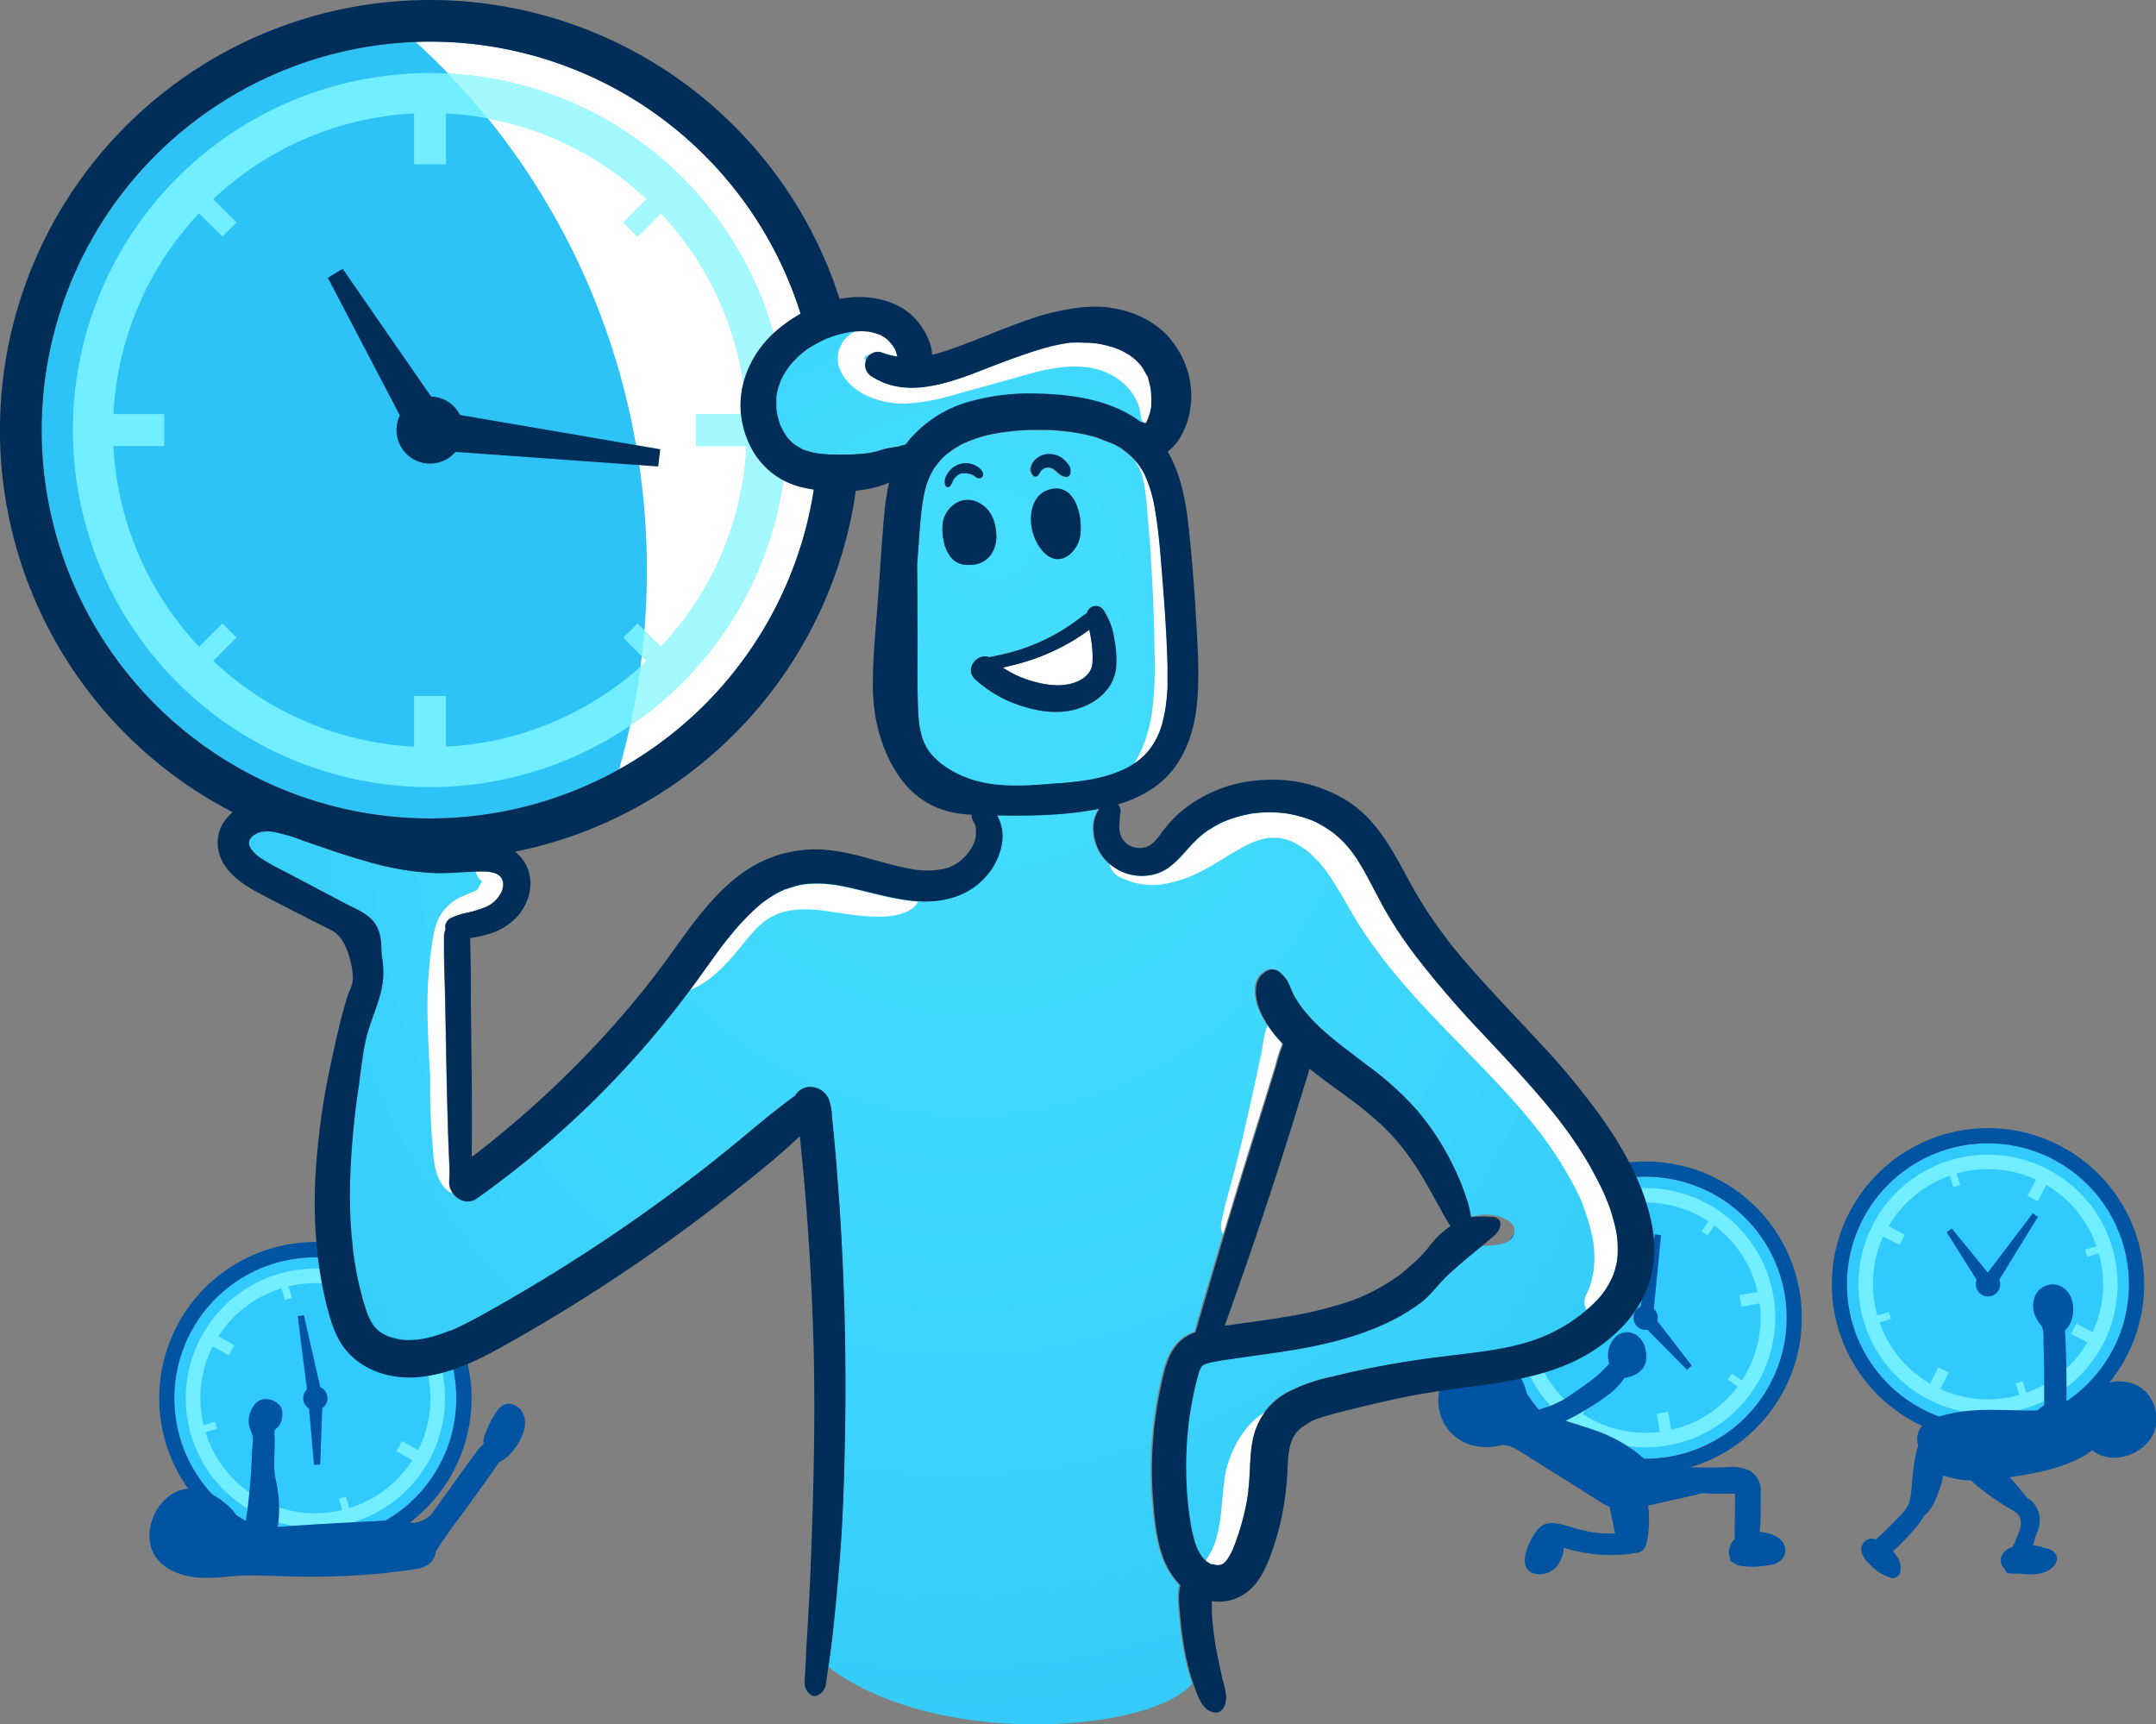
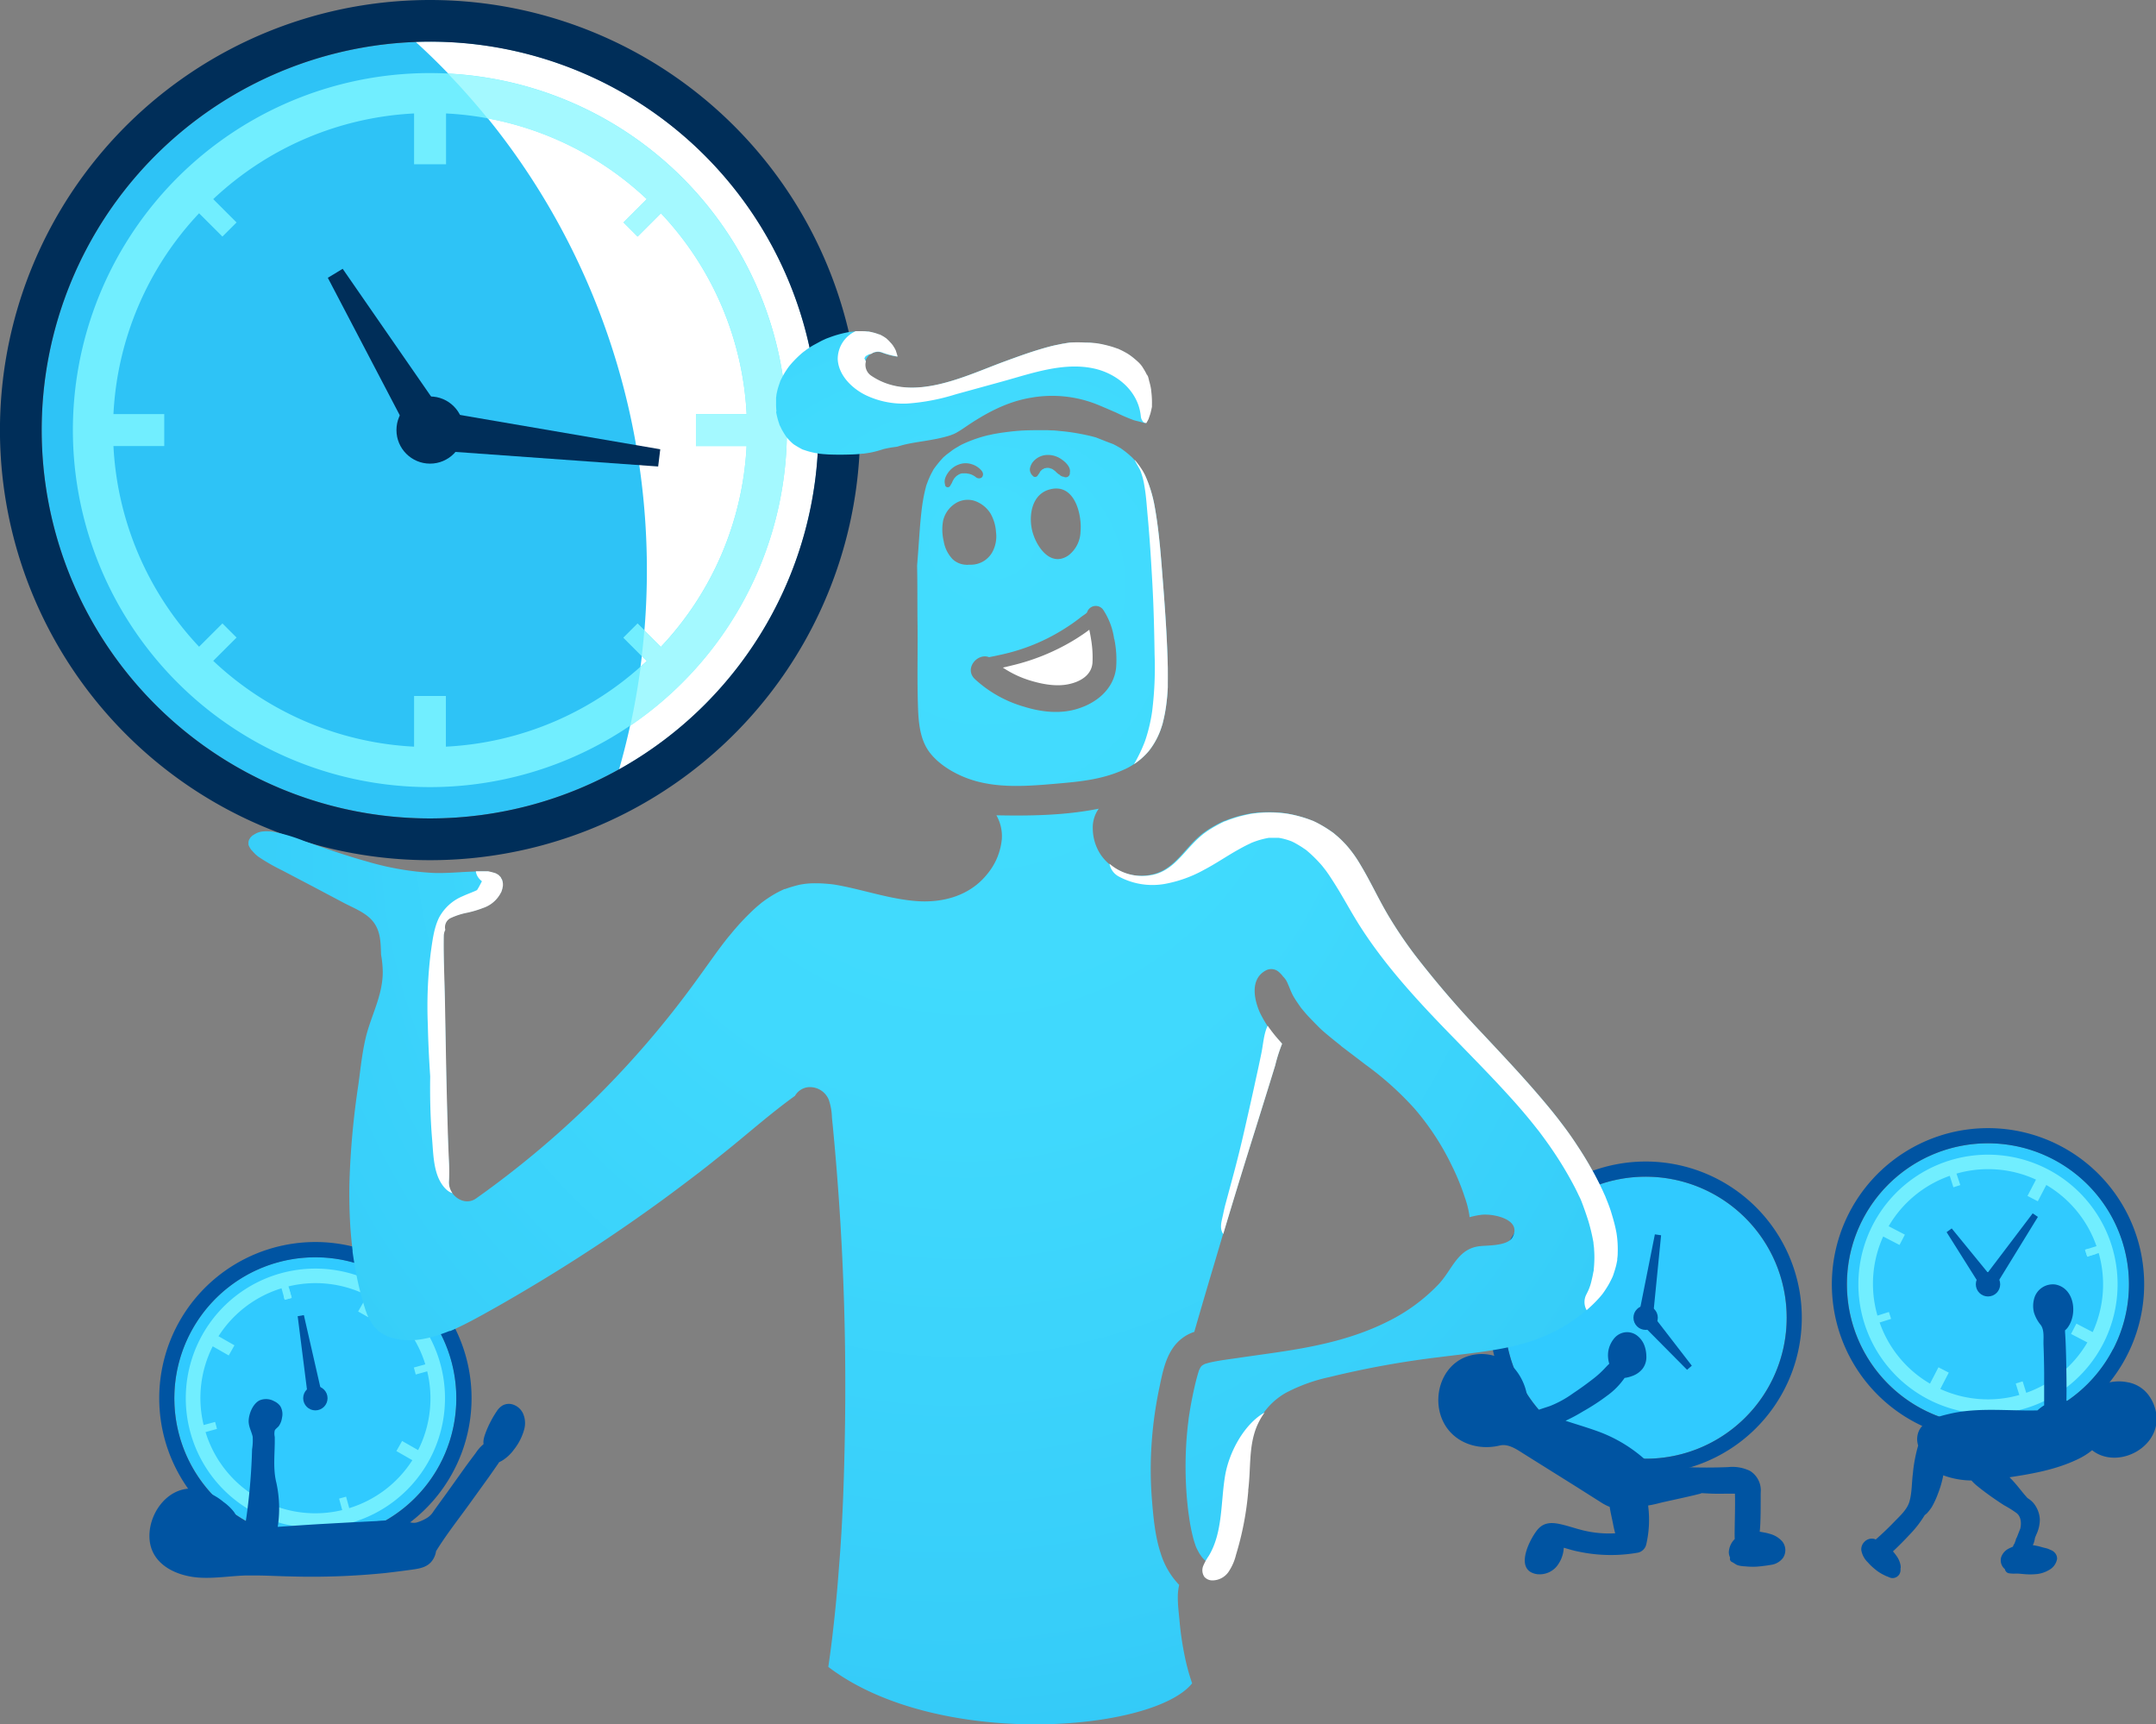
<svg xmlns="http://www.w3.org/2000/svg" viewBox="0 0 564.42 451.41">
  <rect x="0" y="0" width="564.42" height="451.41" fill="#808080" stroke="none" />
  <defs>
    <style>.cls-1{fill:#30caff;}.cls-2{fill:#0054a2;}.cls-3{fill:#71eeff;}.cls-4{fill:#2ec3f6;}.cls-5{fill:#fff;}.cls-6{fill:#002e59;}.cls-7{fill:#a4f9ff;}.cls-8{fill:url(#Gradiente_sem_nome_14);}</style>
    <radialGradient id="Gradiente_sem_nome_14" cx="244.29" cy="269.03" fx="260.448" fy="132.703" r="244.03" gradientUnits="userSpaceOnUse">
      <stop offset="0" stop-color="#43ddfe" />
      <stop offset="0.4" stop-color="#40d9fd" />
      <stop offset="0.77" stop-color="#37cef9" />
      <stop offset="1" stop-color="#2ec3f6" />
    </radialGradient>
  </defs>
  <g id="Camada_2" data-name="Camada 2">
    <g id="Camada_5" data-name="Camada 5">
      <circle class="cls-1" cx="520.44" cy="336.2" r="36.91" />
      <polygon class="cls-2" points="518.89 337.31 509.6 322.55 510.94 321.58 521.98 335.09 518.89 337.31" />
      <polygon class="cls-2" points="518.87 335.13 532.14 317.63 533.5 318.56 522.01 337.27 518.87 335.13" />
      <circle class="cls-2" cx="520.44" cy="336.2" r="3.19" />
      <path class="cls-3" d="M490.32,320.57a33.93,33.93,0,1,0,45.75-14.48A33.93,33.93,0,0,0,490.32,320.57Zm58.52,5.65-3,.94.58,1.81,3-.94a30,30,0,0,1-1.57,20.69l-4.27-2.22-1.4,2.7,4.27,2.22a30.05,30.05,0,0,1-16,13.19l-.94-3-1.81.57.94,3a30,30,0,0,1-20.69-1.57l2.22-4.28-2.7-1.4-2.22,4.28a30,30,0,0,1-13.18-16l3-.95-.57-1.81-3,.95A30,30,0,0,1,493,323.69l4.28,2.22,1.4-2.7L494.43,321a30,30,0,0,1,16-13.19l.95,3,1.81-.58-1-3A30,30,0,0,1,533,308.8l-2.22,4.27,2.7,1.4,2.22-4.27A30,30,0,0,1,548.84,326.22Z" />
      <path class="cls-3" d="M545.85,327.16l.58,1.81,2.34-.74c-.67-.46-1.36-.9-2-1.34Z" />
      <path class="cls-2" d="M484.16,317.37a40.88,40.88,0,1,0,55.11-17.45A40.87,40.87,0,0,0,484.16,317.37Zm69,35.84a36.91,36.91,0,1,1-15.76-49.77A36.92,36.92,0,0,1,553.2,353.21Z" />
      <circle class="cls-1" cx="430.81" cy="344.95" r="36.91" />
      <polygon class="cls-2" points="432.24 343.7 442.9 357.51 441.66 358.59 429.38 346.2 432.24 343.7" />
      <polygon class="cls-2" points="428.94 344.67 433.23 323.13 434.86 323.37 432.69 345.23 428.94 344.67" />
      <circle class="cls-2" cx="430.81" cy="344.95" r="3.19" />
-       <path class="cls-3" d="M436.73,378.36a33.93,33.93,0,1,0-39.33-27.5A33.92,33.92,0,0,0,436.73,378.36Zm-31.12-49.88,2.57,1.8,1.08-1.56-2.56-1.79a30,30,0,0,1,17.37-11.35l.84,4.75,3-.53-.84-4.75a30,30,0,0,1,20.21,4.69l-1.8,2.57L447,323.4l1.8-2.57a30.05,30.05,0,0,1,11.34,17.38l-4.74.84.53,3,4.74-.84A30,30,0,0,1,456,361.42l-2.57-1.8-1.09,1.56,2.57,1.79a30,30,0,0,1-17.38,11.34l-.84-4.74-3,.53.84,4.74a29.94,29.94,0,0,1-20.21-4.69l1.79-2.56-1.55-1.09-1.8,2.57a30,30,0,0,1-11.34-17.38l4.74-.84-.53-3-4.74.84A30,30,0,0,1,405.61,328.48Z" />
-       <path class="cls-3" d="M408.17,330.28l1.09-1.56-2-1.41c0,.82.11,1.63.18,2.45Z" />
      <path class="cls-2" d="M437.94,385.2a40.88,40.88,0,1,0-47.38-33.13A40.88,40.88,0,0,0,437.94,385.2Zm-13.56-76.6a36.92,36.92,0,1,1-29.91,42.78A36.91,36.91,0,0,1,424.38,308.6Z" />
      <circle class="cls-1" cx="82.56" cy="366.02" r="36.91" />
-       <polygon class="cls-2" points="84.46 365.98 83.84 383.41 82.19 383.45 80.67 366.07 84.46 365.98" />
      <polygon class="cls-2" points="80.69 366.35 77.93 344.56 79.55 344.27 84.44 365.69 80.69 366.35" />
      <circle class="cls-2" cx="82.56" cy="366.02" r="3.19" />
      <path class="cls-3" d="M65.76,395.5a33.93,33.93,0,1,0-12.67-46.28A33.93,33.93,0,0,0,65.76,395.5Zm7.94-58.25.83,3,1.83-.5-.83-3a30,30,0,0,1,20.62,2.38l-2.39,4.19,2.64,1.5,2.39-4.18a30,30,0,0,1,12.55,16.52l-3,.83.5,1.83,3-.83a30,30,0,0,1-2.38,20.62l-4.19-2.39-1.5,2.64,4.18,2.39A30.06,30.06,0,0,1,91.43,394.8l-.83-3-1.83.51.82,3A30,30,0,0,1,69,392.92l2.39-4.19-2.64-1.5-2.39,4.18a30,30,0,0,1-12.55-16.52l3-.83-.5-1.83-3,.82a30,30,0,0,1,2.38-20.61l4.19,2.39,1.5-2.65-4.18-2.38A30,30,0,0,1,73.7,337.25Z" />
      <path class="cls-3" d="M74.53,340.27l1.83-.5-.65-2.37c-.48.65-1,1.32-1.42,2Z" />
      <path class="cls-2" d="M62.32,401.53a40.88,40.88,0,1,0-15.27-55.75A40.87,40.87,0,0,0,62.32,401.53ZM100.85,334A36.91,36.91,0,1,1,50.5,347.74,36.91,36.91,0,0,1,100.85,334Z" />
      <path class="cls-2" d="M466.59,403.53a6.59,6.59,0,0,0-3.27-2,12.09,12.09,0,0,0-1.47-.35c-.38-.07-.78-.15-1.18-.21.32-2.47.24-7.95.27-10.3a6,6,0,0,0-2.79-5.61,10.53,10.53,0,0,0-5.73-1c-3.74.15-7.44.16-11.18,0-1.88,0-3.75-.09-5.63,0-.89,0-1.83.05-2.76.15a37.92,37.92,0,0,0-14.63-9.54c-2.77-1-5.59-1.83-8.38-2.74a44.83,44.83,0,0,0,4.59-2.46,56.14,56.14,0,0,0,6.32-4.12,19.07,19.07,0,0,0,4.55-4.63h0a9,9,0,0,0,2-.51,6,6,0,0,0,2.7-1.89,5,5,0,0,0,1-3.25,8.61,8.61,0,0,0-.43-2.62,5.88,5.88,0,0,0-2.1-2.9,4.34,4.34,0,0,0-2.72-.81,4.44,4.44,0,0,0-3.09,1.52,7.3,7.3,0,0,0-1.41,2.54,6.71,6.71,0,0,0-.27,2.56,7.53,7.53,0,0,0,.26,1.48.94.94,0,0,0,.06.15c-.61.56-1.14,1.19-1.74,1.78a24.27,24.27,0,0,1-2.47,2.17c-1.71,1.33-3.46,2.6-5.27,3.8a27.58,27.58,0,0,1-6,3.31c-1.11.39-2.23.7-3.33,1.14l-.35.15c-.71-.26-1.43-.55-2.18-.79a14.74,14.74,0,0,0-3.33-10.12,11.63,11.63,0,0,0-13.58-2.92c-5.29,2.49-7.52,8.88-6.09,14.34,1.83,7,8.88,10.18,15.66,8.56,2.18-.53,4.35.94,6.12,2.07L412.35,389l6.76,4.28a12.66,12.66,0,0,0,2.29,1.19c.2,1.36.53,2.72.8,4.05.16.8.31,1.6.52,2.39,0,.16.09.32.13.48a28.55,28.55,0,0,1-7.76-.62c-2.14-.46-4.19-1.22-6.32-1.71-2.57-.6-4.75-.63-6.47,1.64-2.15,2.82-5.86,10.51.11,11.39A5.83,5.83,0,0,0,408,409.4a8.45,8.45,0,0,0,1.38-4.2l.13,0c1.27.37,2.54.76,3.83,1a40.57,40.57,0,0,0,15.53.24,2.88,2.88,0,0,0,2.09-2.09,28.54,28.54,0,0,0,.53-10l0-.25c1.48-.21,2.95-.64,3.87-.85,3.21-.73,6.45-1.39,9.64-2.2a1.77,1.77,0,0,0,.45-.18c1,.05,1.92.11,2.88.14,1.58.05,3.16,0,4.74,0,.25,0,.75,0,1.12,0,.07,1.67,0,6.22-.05,7.88,0,1.28-.07,2.66,0,4a5.16,5.16,0,0,0-1.55,3.44,3.31,3.31,0,0,0,.34,1.43.91.91,0,0,0,.47,1.14c.51.23.9.6,1.44.82a7,7,0,0,0,1.93.31,19.35,19.35,0,0,0,3.23.08c1.21-.1,2.43-.25,3.63-.46a4.71,4.71,0,0,0,3.17-1.86A3.67,3.67,0,0,0,466.59,403.53Z" />
      <path class="cls-2" d="M562.59,365.38a8.62,8.62,0,0,0-5.62-3.53,11.57,11.57,0,0,0-11.55,4.42,8.29,8.29,0,0,0-.93,1.74l-.09,0a1.77,1.77,0,0,0-.17-.12,10.35,10.35,0,0,0-3.26-1.19c.07-3.93,0-7.85-.09-11.78-.06-2.08-.12-4.18-.27-6.26,0-.14,0-.27,0-.41a4.26,4.26,0,0,0,.66-.68c2.66-3.54,1.85-10.3-3.13-11.3a5.06,5.06,0,0,0-5.67,3.89,7.07,7.07,0,0,0,0,3.42,9.52,9.52,0,0,0,1.78,3.28c1,1.37.66,3.52.72,5.13q.14,3.66.17,7.34c0,2.45,0,4.89,0,7.34,0,.4,0,.81,0,1.22a10.22,10.22,0,0,0-1.74,1.32q-2.18.06-4.35,0c-6.22-.09-12.56-.53-18.68.9-3.18.75-7.65,1.88-8.37,5.57a5.42,5.42,0,0,0,.16,2.73v0a39,39,0,0,0-1.39,7.37c-.32,2.41-.22,5.07-.93,7.41-.62,2.05-2.55,3.74-4,5.25s-3.13,3.12-4.8,4.57l-.27-.12a2.65,2.65,0,0,0-2.62.67,2.77,2.77,0,0,0-.88,2.23,5.74,5.74,0,0,0,1.72,3.21,13.82,13.82,0,0,0,1.74,1.68,11.17,11.17,0,0,0,2.1,1.44c.33.16.65.34,1,.48s.39.15.59.23a3.37,3.37,0,0,0,.54.22,2,2,0,0,0,1.37-.14c.11-.05.5-.24.49-.32l0,0c-.18.11-.14.08.12-.11a1.64,1.64,0,0,0,.29-.36,2.28,2.28,0,0,0,.31-1.23v-.1c0-.13,0-.12,0,0,0-.12,0-.35.05-.38a3.29,3.29,0,0,0-.08-.83,6,6,0,0,0-1-2.24,15.41,15.41,0,0,0-.95-1.22c1.54-1.44,3-2.92,4.46-4.49a28,28,0,0,0,3.85-5,4.81,4.81,0,0,0,.64-.54,13.3,13.3,0,0,0,1.22-1.58,22.1,22.1,0,0,0,1.58-3.42,26.28,26.28,0,0,0,1.42-4.88,21.76,21.76,0,0,0,7.38,1.35,11.54,11.54,0,0,0,1.55,1.48c1.11.9,2.26,1.77,3.43,2.6s2.33,1.62,3.53,2.39a29.15,29.15,0,0,1,3.36,2.11c1.13.94,1.24,2.64.9,4.06,0,.06-.05.11-.08.18l-.78,2c-.11.22-.22.45-.34.67h.08l-.33.85,0,.06c-.08.12-.15.26-.23.38a1.74,1.74,0,0,0-.23.56,10.44,10.44,0,0,0-1,.44,4,4,0,0,0-2.06,2.23,3,3,0,0,0,.95,3.2,1.36,1.36,0,0,0,.93,1.06,8.43,8.43,0,0,0,2,.1c.62,0,1.24.07,1.85.12a17.32,17.32,0,0,0,3.67,0,7.82,7.82,0,0,0,3-1,4.11,4.11,0,0,0,2.21-2.92,2.24,2.24,0,0,0-.61-1.67,3.07,3.07,0,0,0-.62-.51l-.22-.11-.38-.16c.18.07.18.07,0,0a5.37,5.37,0,0,0-1.4-.47c-.63-.15-1.24-.36-1.87-.49-.41-.09-.83-.16-1.24-.22.08-.21.18-.41.26-.62a10.12,10.12,0,0,0,.32-1.37c.11-.26.23-.52.33-.79a9.26,9.26,0,0,0,.92-4,7.3,7.3,0,0,0-1.78-4.38,6.87,6.87,0,0,0-1.46-1.18v0c-.38-.45-.79-.89-1.16-1.35-.76-.93-1.5-1.88-2.3-2.78-.4-.45-.81-.88-1.23-1.31,6-.91,12.1-2,17.62-4.61a18.63,18.63,0,0,0,4-2.47,9,9,0,0,0,1.35.89c6.27,3.27,15.12-1.4,15.52-8.53A10.59,10.59,0,0,0,562.59,365.38Z" />
      <path class="cls-2" d="M136.86,369.89a4.43,4.43,0,0,0-2.81-2.28,3.45,3.45,0,0,0-2.48.31,4.77,4.77,0,0,0-1.57,1.59,24.23,24.23,0,0,0-1.49,2.5,25.81,25.81,0,0,0-1.52,3.45,9.07,9.07,0,0,0-.4,1.53,4.57,4.57,0,0,0,0,1.06,10.25,10.25,0,0,0-2.06,2.33c-.88,1.18-1.77,2.35-2.64,3.55l-5,7c-1.15,1.59-2.3,3.16-3.43,4.75a5.14,5.14,0,0,1-1.82,1.77,10.68,10.68,0,0,1-2.22,1,2.94,2.94,0,0,1-1.68.14c-.63-.13-1.25-.22-1.88-.33a33,33,0,0,0-7.3-.07q-6.18.3-12.38.65c-4.49.24-9,.55-13.47.86a31.54,31.54,0,0,0-.35-11.5c-1-3.95-.33-8-.44-12.08a3.87,3.87,0,0,1,0-1.63c.23-.49.78-.78,1.1-1.22a5,5,0,0,0,.81-2.15,4.14,4.14,0,0,0-.44-3,4,4,0,0,0-1.62-1.31,4.34,4.34,0,0,0-3.84-.21c-1.76.91-2.79,3.51-2.84,5.39,0,1.55.75,2.69,1.06,4.13a15.1,15.1,0,0,1-.16,3.28,160,160,0,0,1-1.29,16.36c-.13,1-.29,2.05-.45,3.08l-.06.43h-1l-.28-.33c-.72-.81-1-2.32-1.74-3.25a13.1,13.1,0,0,0-2.65-2.5,15.48,15.48,0,0,0-7.72-3.47c-7.07-.61-12.25,6.88-11.63,13.42s7.12,9.47,13,9.85c4.07.26,8.13-.44,12.19-.56.79,0,1.57,0,2.36,0,3.16,0,6.35.2,9.46.25a191.46,191.46,0,0,0,24.77-.9q3.36-.39,6.71-.85c2.16-.3,4.39-.62,5.66-2.64a5.42,5.42,0,0,0,.83-2.21c2.61-4.24,5.7-8.16,8.62-12.2l4.6-6.38c.82-1.13,1.61-2.27,2.4-3.41.32-.45.63-.89.91-1.33A6.45,6.45,0,0,0,132,382a10.77,10.77,0,0,0,2.53-2.51,14.76,14.76,0,0,0,2.71-5.34A6.2,6.2,0,0,0,136.86,369.89Z" />
      <circle class="cls-4" cx="112.58" cy="112.58" r="101.67" />
      <path class="cls-5" d="M214.25,112.58a101.63,101.63,0,0,1-52.18,88.83,188.07,188.07,0,0,0,7.06-43c2.77-58.18-21-111.69-60.32-147.45,1.25-.05,2.51-.07,3.77-.07A101.66,101.66,0,0,1,214.25,112.58Z" />
      <polygon class="cls-6" points="108.1 115.29 85.82 72.72 89.71 70.37 117.06 109.88 108.1 115.29" />
      <polygon class="cls-6" points="113.21 107.39 172.85 117.61 172.3 122.12 111.95 117.78 113.21 107.39" />
      <circle class="cls-6" cx="112.58" cy="112.58" r="8.79" />
      <path class="cls-3" d="M112.58,19.13A93.46,93.46,0,1,0,206,112.58,93.45,93.45,0,0,0,112.58,19.13ZM173,169.34l-6.1-6.1-3.7,3.7,6.1,6.1a82.64,82.64,0,0,1-52.57,22.42V182.2H108.4v13.26A82.69,82.69,0,0,1,55.82,173l6.11-6.1-3.7-3.7-6.11,6.1A82.64,82.64,0,0,1,29.7,116.77H43V108.4H29.7A82.64,82.64,0,0,1,52.12,55.83l6.11,6.1,3.7-3.7-6.11-6.1A82.7,82.7,0,0,1,108.4,29.7V43h8.37V29.7a82.65,82.65,0,0,1,52.57,22.43l-6.1,6.1,3.7,3.7,6.1-6.1a82.64,82.64,0,0,1,22.42,52.57H182.19v8.37h13.27A82.64,82.64,0,0,1,173,169.34Z" />
      <path class="cls-3" d="M166.94,163.24l-3.7,3.7,4.78,4.79c.28-2.23.5-4.47.68-6.73Z" />
      <path class="cls-7" d="M206,112.58A93.34,93.34,0,0,1,165,190c1.11-5.05,2-10.2,2.72-15.41l1.67-1.53L168,171.73c.28-2.23.5-4.47.68-6.73l4.34,4.35a82.69,82.69,0,0,0,22.42-52.58H182.2V108.4h13.26A82.69,82.69,0,0,0,173,55.82l-6.1,6.11-3.7-3.71,6.11-6.1A82.88,82.88,0,0,0,127.65,31q-4.94-6.09-10.36-11.72A93.45,93.45,0,0,1,206,112.58Z" />
      <path class="cls-6" d="M112.58,0A112.59,112.59,0,1,0,225.17,112.58,112.59,112.59,0,0,0,112.58,0Zm0,214.25A101.67,101.67,0,1,1,214.25,112.58,101.66,101.66,0,0,1,112.58,214.25Z" />
      <path class="cls-8" d="M203.25,107.49a18.21,18.21,0,0,1-.08-2.21c0-.37,0-.73,0-1.1,0-.17.06-.42.08-.59a0,0,0,0,1,0,0,.2.2,0,0,0,0-.07v0a.23.23,0,0,0,0-.09,18.37,18.37,0,0,1,.44-1.92c.11-.36.23-.73.36-1.09.05-.16.12-.31.17-.47a.9.9,0,0,0,0-.09c.34-.72.71-1.42,1.11-2.11.2-.34.42-.67.64-1a5.78,5.78,0,0,1,.33-.48l.24-.34.53-.63c.26-.3.52-.59.81-.89.59-.62,1.21-1.22,1.86-1.79.24-.22.49-.41.75-.62.07,0,.44-.33.57-.42.72-.5,1.46-1,2.22-1.4s1.41-.78,2.14-1.13l.76-.35.21-.09.76-.28a28.55,28.55,0,0,1,5.51-1.47h.06c.3,0,.59-.06.88-.08.55,0,1.1-.06,1.66-.06s1.09,0,1.63.08l.34,0,.56.11a14.72,14.72,0,0,1,1.58.42c.22.08.44.15.66.24h.05s0,0,.08,0c.41.21.83.43,1.22.68.17.11.33.24.5.34l0,0h0c.34.33.7.62,1,1,.15.14.28.3.42.45l.29.37.09.13c.13.23.28.45.42.68a4.3,4.3,0,0,0,.27.52.09.09,0,0,1,0,.05c.14.41.27.83.39,1.25a3,3,0,0,1,.09.32v0a21,21,0,0,1-4.19-1.12,3.37,3.37,0,0,0-4,2,3.45,3.45,0,0,0,1.4,4.26c10.75,7.14,24.55-.11,35.14-3.95,2.9-1.06,5.79-2.12,8.74-3,1.31-.4,2.62-.77,4-1.09l2.25-.46c.34,0,.68-.12,1-.16l.68-.1a34.16,34.16,0,0,1,4.17,0c.58,0,1.15,0,1.73.06l.86.08c.08,0,.63.1.79.11a31.6,31.6,0,0,1,3.17.73c.62.17,1.23.39,1.83.61l.08,0,1,.47a20.91,20.91,0,0,1,2.89,1.71l0,0c.25.22.5.42.74.64.49.46.95.94,1.39,1.44.05.07.19.27.28.37s.18.29.2.31c.28.43.54.87.79,1.33.12.23.23.46.35.7a2.17,2.17,0,0,0,.17.28c-.06-.13-.17-.36-.21-.43.32.22.52,1.47.63,1.82.17.57.3,1.14.41,1.7,0,.16.05.26.06.33s0,.13,0,.23a22.91,22.91,0,0,1,.1,3.7c0,.06,0,.3,0,.5,0,0,0,0,0,.09-.11.52-.21,1-.34,1.53s-.37,1.09-.54,1.66l0,0s0,0,0,0c-.16.3-.31.61-.48.89a1.23,1.23,0,0,1-.13.2c-.3-.1-.6-.17-.9-.26-.69-.2-1.49-.36-2.16-.57a48.22,48.22,0,0,1-4.51-1.94c-1.61-.7-3.22-1.4-4.84-2.07a31.77,31.77,0,0,0-17.54-1.84c-6.44,1.07-12.07,4.19-17.38,7.83-.68.46-1.36.91-2.08,1.31-.25.14-.5.26-.75.38-.05,0-.84.32-.84.32a37.48,37.48,0,0,1-4.68,1.12c-3,.58-6.21.86-9.13,1.82l-.63.11a25.53,25.53,0,0,0-3.09.56,29.05,29.05,0,0,1-3,.83l-.87.16-1.29.19-.22,0c-1,.12-1.94.19-2.91.22-2,.07-4.07.08-6.11,0l-1.44-.1-.84-.09a22.87,22.87,0,0,1-2.85-.59c-.46-.13-.91-.27-1.36-.44-.15,0-.31-.1-.45-.16l-.17-.1c-.67-.35-1.3-.74-1.94-1.14-.09-.08-.25-.19-.38-.31s-.52-.48-.77-.74-.48-.53-.72-.8l0,0-.2-.28a20.8,20.8,0,0,1-1.13-1.85c-.15-.31-.28-.62-.45-.92s-.12-.29-.17-.44a19.36,19.36,0,0,1-.61-2.1c-.09-.36-.15-.72-.22-1.08h0C203.28,107.73,203.26,107.54,203.25,107.49Zm96.52,16.93a34.39,34.39,0,0,1,2.5,8.13c1.23,6.78,1.68,13.76,2.23,20.62.56,7.19,1.05,14.42,1.21,21.62,0,1.31,0,2.62,0,3.93,0,.33,0,.66,0,1,0,.08,0,.18,0,.22-.05.83-.1,1.65-.17,2.47-.13,1.37-.3,2.72-.54,4.07-.12.65-.26,1.32-.42,2-.06.26-.13.51-.19.78,0,.11-.3,1-.32,1.07a19.8,19.8,0,0,1-3.28,6.21,18.27,18.27,0,0,1-6,4.68c-5.68,2.7-11.25,3.32-17.66,3.88-7.82.67-16.34,1.48-23.94-1.37-3.65-1.37-7.53-3.7-9.9-6.87-2.69-3.65-2.88-8.52-3-12.87-.2-6.94,0-13.89-.09-20.85-.06-5,0-10-.11-15.07.1-1.25.19-2.51.29-3.76.25-3.38.44-6.77.82-10.13.16-1.51.38-3,.68-4.5.15-.74.32-1.48.52-2.2,0-.19.11-.38.16-.56s.33-.88.37-1c.15-.39.32-.78.5-1.17.1-.23.21-.44.32-.67.21-.41.43-.8.64-1.2a29.1,29.1,0,0,1,2.53-3.11l.06-.06.67-.58c.47-.38,1-.75,1.46-1.11s1-.69,1.55-1a3.37,3.37,0,0,1,.32-.17s-.06,0-.07,0l.78-.43a35.43,35.43,0,0,1,7-2.49c.14,0,1.23-.27,1.42-.3q1-.18,1.95-.33c1.38-.19,2.75-.37,4.13-.49s2.84-.17,4.26-.19h0c1.25,0,2.51,0,3.76,0h.18l1,.05c.68,0,1.37.09,2,.15,1.42.12,2.84.3,4.25.54s2.52.47,3.78.76c.5.12,1,.26,1.49.39l2.89,1.14,1.55.58c.36.17.72.36,1.08.56l.67.38.2.11a1.3,1.3,0,0,1,.19.13c.58.41,1.15.83,1.7,1.29s1,.86,1.44,1.32l.11.11.1.12c.18.2.37.42.54.64a22.11,22.11,0,0,1,1.31,1.79A14.9,14.9,0,0,1,299.77,124.42Zm-25,3.71c-4.56,1.25-5.47,6.51-4.62,10.5.9,4.14,4.74,10.09,9.58,6.75a8.15,8.15,0,0,0,3.14-6.18,14.38,14.38,0,0,0,0-2.53C282.48,132.11,280.21,126.65,274.8,128.13Zm-4.36-3.51a.81.81,0,0,0,1.27-.17l.13-.23s0,0,0,0l0,0a2.3,2.3,0,0,0,.43-.65c0-.07.1-.14.14-.21s0,0,0,0,0,0,0,0,.14-.15.21-.22l.1-.08a1.26,1.26,0,0,1,.32-.25l0,0s0,0,.06,0,.39-.29.54-.29l-.13.06.16,0a3,3,0,0,1,.32-.09h0l.28,0h.15l.16,0a4.19,4.19,0,0,1,.63.19l.07,0,.27.14c.06,0,.47.35.58.39l.08.07.23.22a6.78,6.78,0,0,0,.76.66l.06,0a.48.48,0,0,1,.11.08l0,0,.15.15a1.81,1.81,0,0,0,.91.41l.06,0a1.09,1.09,0,0,0,1.21-.08,1.1,1.1,0,0,0,.4-1c.34-1.49-1.28-2.93-2.43-3.65a6.08,6.08,0,0,0-3.94-.94,5,5,0,0,0-3.45,2,4.14,4.14,0,0,0-.64,1.62A2.31,2.31,0,0,0,270.44,124.62Zm-23,2.42a.74.74,0,0,0,1.33.17,6.48,6.48,0,0,1,.33-.57c.13-.2.23-.5.31-.65a3.64,3.64,0,0,1,.27-.49,1.72,1.72,0,0,1,.27-.39,5.1,5.1,0,0,1,.46-.47l.13-.11.3-.2a3.62,3.62,0,0,1,.48-.25.75.75,0,0,0,.18-.08l.35-.08s.11,0,.18,0l.26,0a5,5,0,0,1,.67,0H253l.07,0,.29.07c.22,0,.44.08.66.14l.28.1h0l.19.08c.17.08.34.18.52.28a3.19,3.19,0,0,1,.45.32,1.32,1.32,0,0,0,1.18.27.9.9,0,0,0,.64-.63c.28-.78-.36-1.45-.89-1.93a5.63,5.63,0,0,0-1.7-1l-.19-.06a5.06,5.06,0,0,0-3.39,0,5.85,5.85,0,0,0-2.9,2.16s0,0,0,0a6,6,0,0,0-.78,1.48A2.93,2.93,0,0,0,247.45,127Zm6.17,20.79a5,5,0,0,0,.67,0,6.44,6.44,0,0,0,5.5-3.24,8.6,8.6,0,0,0,1-5.25,11.31,11.31,0,0,0-1.44-4.91,8,8,0,0,0-4.22-3.33,6,6,0,0,0-5.2.83,7.29,7.29,0,0,0-3,4.42,13,13,0,0,0,.15,5.26,9,9,0,0,0,2.34,4.77,5.47,5.47,0,0,0,3.44,1.46A2.88,2.88,0,0,0,253.62,147.83Zm38.1,19.47a18.38,18.38,0,0,0-2.81-7.57,2.38,2.38,0,0,0-4.28.55c-.12.3-1.16.91-1.4,1.11-.46.36-.92.72-1.4,1.07-1,.75-2.08,1.47-3.16,2.15a50.92,50.92,0,0,1-14.2,6.2c-1.23.33-2.48.6-3.73.87-.59.13-1.18.23-1.76.36-3.09-1.2-6.59,3-3.74,5.72A31.94,31.94,0,0,0,268.09,185c4.57,1.43,9.68,2,14.32.44,4.92-1.59,9.14-5.21,9.77-10.55A26.93,26.93,0,0,0,291.72,167.3Zm131.67,157c0-.05-.07-.65-.1-.85s-.08-.51-.08-.58c-.12-.64-.25-1.3-.41-1.94-.28-1.21-.62-2.41-1-3.6s-.88-2.5-1.38-3.74c0-.07,0-.13-.06-.18-.11-.25-.22-.51-.34-.75-.2-.44-.39-.88-.6-1.32a90.43,90.43,0,0,0-6.37-11.26q-1.8-2.74-3.77-5.39c-.36-.49-.75-1-1.12-1.47-.14-.2-.27-.36-.4-.52q-1-1.31-2.07-2.58c-5.55-6.78-11.61-13.13-17.58-19.54a260.63,260.63,0,0,1-17.64-20.52,112,112,0,0,1-7.17-10.65c-2.52-4.28-4.58-8.81-7.16-13.07a31.81,31.81,0,0,0-3.77-5.22c-.68-.73-1.37-1.43-2.12-2.09l-.92-.78-.2-.18A.4.4,0,0,1,349,218a32.63,32.63,0,0,0-4.76-2.83l-.72-.34-1.1-.41c-.88-.32-1.77-.59-2.67-.83s-1.81-.44-2.73-.6c-.21-.05-1-.15-1-.15l-.84-.09a33.93,33.93,0,0,0-5.43-.06c-.45,0-.92.09-1.38.14h-.09l-.71.09c-.85.15-1.71.33-2.56.54a27.22,27.22,0,0,0-2.67.78c-.45.14-.88.31-1.31.47l-.51.21-.1,0a34.39,34.39,0,0,0-4.67,2.61l-.91.66c-.29.24-.59.48-.87.73-.66.57-1.29,1.18-1.89,1.81-3.23,3.43-5.94,7.47-11,8.3a12.74,12.74,0,0,1-13-5.41,12.6,12.6,0,0,1-2-6.65,8.49,8.49,0,0,1,1.56-5.27h0c-8.8,1.76-17.83,1.91-26.79,1.73h0a11,11,0,0,1,1.41,6.31,16.74,16.74,0,0,1-3.75,9c-4.52,5.72-11.6,7.69-18.68,7.14-7.25-.57-14.12-3.08-21.24-4.29-.55-.09-1.48-.19-2.42-.26s-1.71-.11-2.56-.1a19.77,19.77,0,0,0-4.29.38,32.66,32.66,0,0,0-3.77,1.12l-.2,0-.14.08c-.23.11-.47.21-.7.33-.58.27-1.14.57-1.71.89a34.18,34.18,0,0,0-3.35,2.23c-.11.09-.27.21-.33.27l-.75.63c-.51.43-1,.88-1.48,1.34a65,65,0,0,0-5.64,6.1c-.49.59-1,1.18-1.43,1.77-.06.06-.34.43-.46.59l0,0s0,0,0,0l-.26.33c-.83,1.1-1.64,2.21-2.44,3.32-1.77,2.45-3.5,4.9-5.29,7.33a248.57,248.57,0,0,1-56.75,55.8c-3.2,2.25-7.32-.95-7.15-4.45a50.69,50.69,0,0,0,0-5.23c-.13-2.79-.24-5.59-.32-8.38-.16-5.6-.31-11.21-.42-16.81s-.22-11.39-.32-17.09-.39-11.22-.3-16.81a3.53,3.53,0,0,1,.4-1.63,2.7,2.7,0,0,1,1.24-3,18.77,18.77,0,0,1,4.51-1.48,27.14,27.14,0,0,0,4.09-1.22,8.14,8.14,0,0,0,4.7-4c.14-.28,0,.08.19-.39.07-.24.15-.48.22-.72a6.32,6.32,0,0,1,.13-.68c0-.2,0-.39,0-.58a1.69,1.69,0,0,0,0-.23s0-.05,0-.08c-.07-.23-.12-.45-.19-.68,0,.08-.37-.59-.29-.53-.19-.22-.4-.4-.58-.61a.07.07,0,0,1,0,0c-.26-.17-.53-.32-.79-.47,0,0,0,0-.05,0a13,13,0,0,0-1.39-.39c-.21,0-.43-.09-.65-.12l-.22,0c-4.66-.19-9.28.52-13.93.36a74.7,74.7,0,0,1-17.43-3c-5.57-1.54-11-3.47-16.48-5.37a45.7,45.7,0,0,0-8.15-2.43,10.88,10.88,0,0,0-3.1,0c-.26.06-.51.13-.76.21l-.39.16-.4.22c-.22.13-.44.26-.66.41l-.07,0-.14.16-.39.41s-.21.36-.37.62c0,.1-.08.32-.11.45v.42c0,.12,0,.26,0,.31s.09.3.12.37a3.36,3.36,0,0,0,.22.42c.1.17.22.35.34.52a.29.29,0,0,0,.08.1c.34.37.67.73,1,1.07.18.18.38.34.57.5l.12.11a.5.5,0,0,1,.13.09,51.51,51.51,0,0,0,6.2,3.56l8.12,4.26,8.1,4.29c2.46,1.29,5.47,2.43,7.35,4.55,2.28,2.58,2.25,5.8,2.36,9a27.2,27.2,0,0,1,.44,4.51c0,5.35-2.28,9.95-3.83,14.93-1.45,4.69-1.89,9.82-2.57,14.67a213.58,213.58,0,0,0-2.32,25.51c-.09,3.91,0,7.83.24,11.73.14,2,.34,4.05.58,6.07,0,.15,0,.26,0,.35.07.48.13.95.21,1.42.15,1,.32,2,.5,3a78.88,78.88,0,0,0,2.69,10.85c.14.41.29.81.44,1.2.06.12.33.75.35.79A19.63,19.63,0,0,0,97.77,347l.14.24.2.2c.29.28.55.59.86.87.09.08.51.39.62.47a2.54,2.54,0,0,0,.34.23c.46.3.95.53,1.43.78l.14.07a1.71,1.71,0,0,0,.21.07c.66.2,1.3.41,2,.57l.75.15s.69.11.83.12c.69.05,1.37.08,2.07.08s1.15-.05,1.72-.09l.89-.11c.7-.11,1.39-.24,2.08-.4a38.87,38.87,0,0,0,5-1.58l.62-.24h0l.08,0,.06,0a.26.26,0,0,1,.09,0h0l.16-.07.9-.4c.88-.4,1.76-.83,2.63-1.26,1.6-.8,3.18-1.65,4.74-2.51q5-2.76,9.87-5.64,19.38-11.38,37.58-24.68,4.53-3.33,9-6.76c.07,0,.16-.12.3-.22l.77-.61.78-.6c.78-.61,1.56-1.22,2.33-1.85,1.42-1.12,2.83-2.26,4.24-3.4,5.58-4.54,11.06-9.35,16.91-13.55a4.56,4.56,0,0,1,3.34-2.26,5.33,5.33,0,0,1,5.53,3.31,15.56,15.56,0,0,1,.81,4.61c.17,1.61.32,3.21.47,4.82q.45,4.82.83,9.64c1.82,22.87,2.5,45.84,2.08,68.78-.21,11.55-.59,23.15-1.55,34.67Q219,419,218,427.53c-.33,3-.73,5.9-1.16,8.83,28.32,21.6,85,17.09,95.25,4.3a54.63,54.63,0,0,1-2.09-7.87,78.76,78.76,0,0,1-1.25-8.92c-.17-1.77-.41-3.69-.41-5.58a14,14,0,0,1,.36-3.39,20.76,20.76,0,0,1-4.83-8.24c-1.49-4.5-1.93-9.43-2.31-14.12a99.7,99.7,0,0,1-.09-14.46,105.36,105.36,0,0,1,2.08-15c1-4.8,2-10,6.26-13a10.64,10.64,0,0,1,2.84-1.42q2.76-9.56,5.6-19.06,5-17,10.34-33.89c1.74-5.59,3.49-11.18,5.21-16.78a41.36,41.36,0,0,1,1.81-5.68l-.46-.5a30.31,30.31,0,0,1-5.34-7.71c-1.55-3.52-2.57-8.78,1.58-11a3,3,0,0,1,3.44.44,7.32,7.32,0,0,1,.95,1c.34.48.38.52.15.13l.68.88a7.25,7.25,0,0,1,.7,1.49c-.12-.33-.12-.37.51,1.19,0,.07.43.92.34.79l.27.55a25.3,25.3,0,0,0,1.36,2.16c.25.38.53.75.79,1.14l.05.06.13.17c.47.55.93,1.11,1.42,1.66,1,1.08,2,2.1,3,3.11s2.17,1.95,3.29,2.88l1.53,1.24.86.68.08.06h0l0,0,.09.06h0l0,.06h0l.08.06c2.12,1.61,4.23,3.21,6.34,4.83a82.05,82.05,0,0,1,12.8,11.47,67.7,67.7,0,0,1,9.77,14.88,62.11,62.11,0,0,1,3.44,8.37,26,26,0,0,1,1.22,4.8c0,.14,0,.29.06.43a21.64,21.64,0,0,1,3-.61c3.15-.4,10.84,1.18,8.19,5.91-1.25,2.23-6.28,2.06-8.42,2.28-5.9.59-7.23,6-10.8,9.88A47,47,0,0,1,363.19,346c-8,4-16.59,6.05-25.33,7.47-4.55.74-9.11,1.32-13.68,2-2.26.33-4.55.61-6.79,1.07-.5.11-1,.22-1.47.37a4,4,0,0,0-.61.2l-.11.06-.49.28-.29.3c-.05.09-.18.27-.21.33s-.2.4-.3.6l-.05.14c-.16.49-.31,1-.44,1.48-.3,1.06-.55,2.12-.79,3.19-.51,2.27-.95,4.56-1.3,6.86-.12.75-.13.82-.19,1.36s-.12,1-.19,1.54c-.12,1.12-.22,2.23-.31,3.34-.17,2.41-.27,4.82-.27,7.23s.08,4.65.24,7q.13,1.8.33,3.6c.13,1.19.22,1.82.34,2.62a46.19,46.19,0,0,0,1.24,6.15c.18.58.36,1.14.57,1.71a1.89,1.89,0,0,1,.11.27l.13.27c.23.45.47.91.74,1.36.1.15.58.8.58.83a8.23,8.23,0,0,0,.82.85l.2.18a2.14,2.14,0,0,0,.26.19c.35.2.69.41,1,.6l.07,0h.06l.07,0h0l.05,0,.06,0a0,0,0,0,1,0,0l.14,0c.26.09.78.17.84.21h.85a3.37,3.37,0,0,0,.34-.09,2.23,2.23,0,0,0,.37-.14l.11-.07a1.58,1.58,0,0,0,.22-.13,4.49,4.49,0,0,0,.39-.36c.14-.14.4-.45.47-.52a16,16,0,0,0,1.2-2c.14-.29.27-.58.42-.88s.32-.83.49-1.25c.38-1,.75-2.08,1.09-3.13a68.57,68.57,0,0,0,1.8-6.9c.23-1.16.44-2.33.61-3.51,0,0,0-.23.06-.37s0-.38,0-.38q.11-.88.18-1.77c.38-4.35.17-8.85,1.43-13.06a18,18,0,0,1,8.35-10.47,44.27,44.27,0,0,1,11.41-4.13A241.22,241.22,0,0,1,377,355.25c14.25-1.82,26.53-2.32,38.16-12.15.39-.32.79-.67,1.16-1,.71-.65,1.38-1.32,2-2,.34-.38.65-.76,1-1.15l.07-.08c.11-.14.21-.29.32-.44a27.2,27.2,0,0,0,1.51-2.38c.27-.5.52-1,.76-1.51a4,4,0,0,0,.19-.43,1,1,0,0,1,.07-.17c.31-.93.62-1.86.84-2.81.09-.4.17-.81.25-1.21,0-.05,0-.24,0-.36q.09-.76.12-1.53A28.08,28.08,0,0,0,423.39,324.31Z" />
      <path class="cls-5" d="M286,173.49c-.24,3.31-3.27,5-6.23,5.61-3.27.71-7,0-10.23-1a26.76,26.76,0,0,1-7-3.34c1-.21,1.95-.46,2.83-.67a56.42,56.42,0,0,0,15.21-6.18c1.23-.72,2.42-1.5,3.59-2.32.34-.24.66-.49,1-.73.18.87.35,1.73.48,2.62A27.71,27.71,0,0,1,286,173.49Z" />
      <path class="cls-5" d="M423.5,328q0,.76-.12,1.53c0,.12,0,.31,0,.36-.08.4-.16.81-.25,1.21-.22.95-.53,1.88-.84,2.81a1,1,0,0,0-.07.17,4,4,0,0,1-.19.43c-.24.51-.49,1-.76,1.51a27.2,27.2,0,0,1-1.51,2.38c-.11.15-.21.3-.32.44l-.07.08c-.33.39-.64.77-1,1.15-.65.71-1.32,1.38-2,2-.33.3-.68.62-1,.91a4.28,4.28,0,0,1-.08-4.11c.07-.13.53-1.08.54-1.11.16-.38.31-.76.44-1.14.27-.82.45-1.66.64-2.51.09-.42.16-.84.25-1.27l.07-.28c0-.07,0-.14,0-.25.09-.86.14-1.72.16-2.58s0-1.75-.07-2.61c0-.54-.1-1.06-.16-1.58,0-.09,0-.17,0-.22a50.16,50.16,0,0,0-1.33-5.64c-.55-1.74-1.15-3.45-1.8-5.15l-.1-.24-.16-.39c-.17-.35-.32-.69-.49-1-.38-.82-.78-1.64-1.2-2.43a96.37,96.37,0,0,0-5.67-9.42c-.9-1.33-1.83-2.62-2.78-3.9l-.78-1.05a.63.63,0,0,1-.11-.13,1.31,1.31,0,0,0-.12-.15l-1.36-1.71q-3-3.73-6.26-7.28c-4.33-4.78-8.85-9.37-13.34-14-9.19-9.4-18.32-19-25.45-30.1-1.89-2.93-3.57-6-5.35-9-.91-1.53-1.84-3-2.83-4.5-.27-.4-.55-.8-.83-1.19l-.42-.55-.5-.64c-.28-.35-.58-.69-.87-1a33.48,33.48,0,0,0-3.44-3.3l-.1-.08-.18-.12c-.3-.19-.59-.4-.89-.6-.66-.42-1.34-.82-2-1.18l-.57-.28c-.29-.12-.59-.22-.87-.32a18.59,18.59,0,0,0-2-.54l-.56-.1-.52,0q-.67,0-1.35,0l-.77,0a21.39,21.39,0,0,0-4.39,1.25l-.14.06c-.07,0-.14.08-.26.13l-.83.39c-.85.42-1.66.87-2.47,1.32-3,1.68-5.8,3.62-8.82,5.2a33.59,33.59,0,0,1-10.36,3.72,18.57,18.57,0,0,1-12.1-2,4.76,4.76,0,0,1-2.34-3.3,13.08,13.08,0,0,0,10.89,3c5-.83,7.73-4.87,11-8.3.6-.63,1.23-1.24,1.89-1.81.28-.25.58-.49.87-.73l.91-.66a34.39,34.39,0,0,1,4.67-2.61l.1,0,.51-.21c.43-.16.86-.33,1.31-.47a27.22,27.22,0,0,1,2.67-.78c.85-.21,1.71-.39,2.56-.54l.71-.09h.09c.46-.05.93-.11,1.38-.14a33.93,33.93,0,0,1,5.43.06l.84.09s.75.1,1,.15c.92.16,1.84.36,2.73.6s1.79.51,2.67.83l1.1.41.72.34A32.63,32.63,0,0,1,349,218a.4.4,0,0,0,.12.07l.2.18.92.78c.75.66,1.44,1.36,2.12,2.09a31.81,31.81,0,0,1,3.77,5.22c2.58,4.26,4.64,8.79,7.16,13.07a112,112,0,0,0,7.17,10.65,260.63,260.63,0,0,0,17.64,20.52c6,6.41,12,12.76,17.58,19.54q1.05,1.28,2.07,2.58c.13.16.26.32.4.52.37.49.76,1,1.12,1.47q2,2.64,3.77,5.39a90.43,90.43,0,0,1,6.37,11.26c.21.44.4.88.6,1.32.12.24.23.5.34.75,0,.05,0,.11.06.18.5,1.24,1,2.48,1.38,3.74s.72,2.39,1,3.6c.16.64.29,1.3.41,1.94,0,.07.05.37.08.58s.1.8.1.85A28.08,28.08,0,0,1,423.5,328Z" />
      <path class="cls-5" d="M301.57,105.9c0,.06,0,.3,0,.5,0,0,0,0,0,.09-.11.52-.21,1-.34,1.53s-.37,1.09-.54,1.66l0,0s0,0,0,0c-.16.3-.31.61-.48.89a1.23,1.23,0,0,1-.13.2l-.65-.19a2.55,2.55,0,0,1-.78-1.63c-.63-6.56-6.24-11.2-12.35-12.5-7.86-1.69-16.1,1.25-23.59,3.33l-12.57,3.46a54.94,54.94,0,0,1-12.63,2.4,22.74,22.74,0,0,1-11-2.26c-3.55-1.78-7-5.18-7.2-9.35A8,8,0,0,1,224,86.7h0c.47,0,.93,0,1.4,0s1.09,0,1.63.08l.34,0,.56.11a14.72,14.72,0,0,1,1.58.42c.22.08.44.15.66.24h.05s0,0,.08,0c.41.21.83.43,1.22.68.17.11.33.24.5.34l0,0h0c.34.33.7.62,1,1,.15.14.28.3.42.45l.29.37.09.13c.13.23.28.45.42.68a4.3,4.3,0,0,0,.27.52.09.09,0,0,1,0,.05c.14.41.27.83.39,1.25a3,3,0,0,1,.09.32v0a21,21,0,0,1-4.19-1.12,3,3,0,0,0-2.7.41h0a3.21,3.21,0,0,0-.83.23,4.37,4.37,0,0,1-.55.31c-.13.15-.21.22-.24.22l0,.06a0,0,0,0,1,0,0c0,.06-.2.5-.14,0-.07.53-.07.22.11.71a3.44,3.44,0,0,0,.24.43,3.43,3.43,0,0,0,1.52,3.85c10.75,7.14,24.55-.11,35.14-3.95,2.9-1.06,5.79-2.12,8.74-3,1.31-.4,2.62-.77,4-1.09l2.25-.46c.34,0,.68-.12,1-.16l.68-.1a34.16,34.16,0,0,1,4.17,0c.58,0,1.15,0,1.73.06l.86.08c.08,0,.63.1.79.11a31.6,31.6,0,0,1,3.17.73c.62.17,1.23.39,1.83.61l.08,0,1,.47c.56.28,1.09.57,1.63.89l.6.41a24.35,24.35,0,0,1,2.17,1.8h0l0,0c.22.22.42.43.62.66.05.07.19.27.28.37s.18.29.2.31c.28.43.54.87.79,1.33.12.23.23.46.35.7a2.17,2.17,0,0,0,.17.28c-.06-.13-.17-.36-.21-.43.32.22.52,1.47.63,1.82.17.57.3,1.14.41,1.7,0,.16.05.26.06.33s0,.13,0,.23A22.91,22.91,0,0,1,301.57,105.9Z" />
      <path class="cls-5" d="M305.72,178.72c0,.33,0,.66,0,1,0,.08,0,.18,0,.22-.05.83-.1,1.65-.17,2.47-.13,1.37-.3,2.72-.54,4.07-.12.65-.26,1.32-.42,2-.06.26-.13.51-.19.78,0,.11-.3,1-.32,1.07a19.8,19.8,0,0,1-3.28,6.21,17.77,17.77,0,0,1-3.93,3.5,39.58,39.58,0,0,0,2.89-6.05,42.73,42.73,0,0,0,1.87-7.85,92.52,92.52,0,0,0,.63-14.8c-.09-6.05-.23-12.12-.56-18.17S301,141,300.44,135c-.24-2.63-.4-5.33-.86-7.85a18.86,18.86,0,0,0-1-3.85c-.3-.72-1-1.77-1.42-2.64a1.3,1.3,0,0,1-.13-.3c.16.17.3.34.44.52a22.11,22.11,0,0,1,1.31,1.79,14.9,14.9,0,0,1,1,1.76,34.39,34.39,0,0,1,2.5,8.13c1.23,6.78,1.68,13.76,2.23,20.62.56,7.19,1.05,14.42,1.21,21.62C305.73,176.1,305.74,177.41,305.72,178.72Z" />
-       <path class="cls-5" d="M240.27,235.94a2.14,2.14,0,0,1-.7,1.22c-5.14,5.14-18.71,1.8-24.83,1.13-16.77-1.82-16.93,7.35-27.49,16.72a24,24,0,0,1-6.66,4.2c.3-.37.58-.75.85-1.12,1.79-2.43,3.52-4.88,5.29-7.33.8-1.11,1.61-2.22,2.44-3.32l.28-.34,0,0c.12-.16.4-.53.46-.59.47-.59.94-1.18,1.43-1.77a65,65,0,0,1,5.64-6.1c.48-.46,1-.91,1.48-1.34l.75-.63c.06-.06.22-.18.33-.27a34.18,34.18,0,0,1,3.35-2.23c.57-.32,1.13-.62,1.71-.89.23-.12.47-.22.7-.33l.14-.08.2,0a32.66,32.66,0,0,1,3.77-1.12,19.77,19.77,0,0,1,4.29-.38c.85,0,1.71,0,2.56.1s1.87.17,2.42.26c7.12,1.21,14,3.72,21.24,4.29Z" />
      <path class="cls-5" d="M202,238.61a2.15,2.15,0,0,0,.35-.12l-.33.12Z" />
      <path class="cls-5" d="M131.66,231.34c0,.19,0,.38,0,.58a6.32,6.32,0,0,0-.13.68c-.07.24-.15.48-.22.72-.18.47-.05.11-.19.39a8.14,8.14,0,0,1-4.7,4,27.14,27.14,0,0,1-4.09,1.22,18.77,18.77,0,0,0-4.51,1.48,2.7,2.7,0,0,0-1.24,3,3.53,3.53,0,0,0-.4,1.63c-.09,5.59.19,11.21.3,16.81s.21,11.39.32,17.09.26,11.21.42,16.81c.08,2.79.19,5.59.32,8.38a50.69,50.69,0,0,1,0,5.23,4.82,4.82,0,0,0,.91,3c-1.71-.55-3-2.41-3.74-4.16-1.26-3.07-1.32-6.75-1.59-10-.46-5.47-.58-11-.5-16.43-.29-4.43-.52-8.87-.61-13.31a114.12,114.12,0,0,1,.77-19.21c.44-3,.79-6.21,2.14-9a12.4,12.4,0,0,1,6.2-5.64c1.37-.63,2.66-1.06,3.76-1.6.34-.53.65-1.09.94-1.66.12-.23.23-.44.35-.65a4.49,4.49,0,0,1-1.13-1.24,3.64,3.64,0,0,1-.47-1.38c1,0,1.91,0,2.87,0l.22,0c.22,0,.44.07.65.12a13,13,0,0,1,1.39.39s0,0,.05,0c.26.15.53.3.79.47a.07.07,0,0,0,0,0c.18.21.39.39.58.61-.08-.06.25.55.29.55.07.22.12.43.19.66,0,0,0,.06,0,.08A1.69,1.69,0,0,1,131.66,231.34Z" />
      <path class="cls-5" d="M331.07,369.77a17.55,17.55,0,0,0-2.68,5.41c-1.26,4.21-1.05,8.71-1.43,13.06q-.07.88-.18,1.77s0,.22,0,.38A79.71,79.71,0,0,1,323.58,407a13.71,13.71,0,0,1-2,4.54,5.17,5.17,0,0,1-4.28,2.18,2.78,2.78,0,0,1-2-.92,3.06,3.06,0,0,1-.31-2.87,14.5,14.5,0,0,1,1.46-2.64c3.76-6.24,3.08-14.32,4.32-21.28,1-5.47,4.22-11.74,8.66-15.16A12.72,12.72,0,0,1,331.07,369.77Z" />
      <path class="cls-5" d="M335.65,273.23a41.36,41.36,0,0,0-1.81,5.68c-1.72,5.6-3.47,11.19-5.21,16.78q-4.29,13.65-8.4,27.36a3.2,3.2,0,0,1-.34-.63c-.51-1.26-.1-2.67.19-4,.23-1,.43-2.07.71-3.1.6-2.2,1.19-4.42,1.79-6.64q1.77-6.5,3.26-13.09c1-4.38,2-8.78,2.94-13.16q.75-3.36,1.44-6.73c.44-2.16.6-4.68,1.43-6.71a3.88,3.88,0,0,1,.22-.46,40.08,40.08,0,0,0,3.32,4.16Z" />
-       <path class="cls-6" d="M291.72,167.3a18.38,18.38,0,0,0-2.81-7.57,2.38,2.38,0,0,0-4.28.55c-.12.3-1.16.91-1.4,1.11-.46.36-.92.72-1.4,1.07-1,.75-2.08,1.47-3.16,2.15a50.92,50.92,0,0,1-14.2,6.2c-1.23.33-2.48.6-3.73.87-.59.13-1.18.23-1.76.36-3.09-1.2-6.59,3-3.74,5.72A31.94,31.94,0,0,0,268.09,185c4.57,1.43,9.68,2,14.32.44,4.92-1.59,9.14-5.21,9.77-10.55A26.93,26.93,0,0,0,291.72,167.3ZM286,173.49c-.24,3.31-3.27,5-6.23,5.61-3.27.71-7,0-10.23-1a26.76,26.76,0,0,1-7-3.34c1-.21,1.95-.46,2.83-.67a56.42,56.42,0,0,0,15.21-6.18c1.23-.72,2.42-1.5,3.59-2.32.34-.24.66-.49,1-.73.18.87.35,1.73.48,2.62A27.71,27.71,0,0,1,286,173.49ZM282.9,139.2a8.15,8.15,0,0,1-3.14,6.18c-4.84,3.34-8.68-2.61-9.58-6.75-.85-4,.06-9.25,4.62-10.5,5.41-1.48,7.68,4,8.07,8.54A14.38,14.38,0,0,1,282.9,139.2Zm-23.11,5.43a6.44,6.44,0,0,1-5.5,3.24,5,5,0,0,1-.67,0,2.88,2.88,0,0,1-.77,0,5.47,5.47,0,0,1-3.44-1.46,9,9,0,0,1-2.34-4.77,13,13,0,0,1-.15-5.26,7.29,7.29,0,0,1,3-4.42,6,6,0,0,1,5.2-.83,8,8,0,0,1,4.22,3.33,11.31,11.31,0,0,1,1.44,4.91A8.6,8.6,0,0,1,259.79,144.63Zm-2.48-20.11a.9.9,0,0,1-.64.63,1.32,1.32,0,0,1-1.18-.27,3.19,3.19,0,0,0-.45-.32c-.18-.1-.35-.2-.52-.28l-.19-.08h0l-.28-.1c-.22-.06-.44-.1-.66-.14l-.29-.07-.07,0H253a5,5,0,0,0-.67,0l-.26,0c-.07,0-.17,0-.18,0l-.35.08a.75.75,0,0,1-.18.08,3.62,3.62,0,0,0-.48.25l-.3.2-.13.11a5.1,5.1,0,0,0-.46.47,1.72,1.72,0,0,0-.27.39,3.64,3.64,0,0,0-.27.49c-.08.15-.18.45-.31.65a6.48,6.48,0,0,0-.33.57.74.74,0,0,1-1.33-.17,2.93,2.93,0,0,1,0-1.85,6,6,0,0,1,.78-1.48s0,0,0,0a5.85,5.85,0,0,1,2.9-2.16,5.06,5.06,0,0,1,3.39,0l.19.06a5.63,5.63,0,0,1,1.7,1C257,123.07,257.59,123.74,257.31,124.52Zm22.93-.93a1.1,1.1,0,0,1-.4,1,1.09,1.09,0,0,1-1.21.08l-.06,0a1.81,1.81,0,0,1-.91-.41l-.15-.15,0,0a.48.48,0,0,0-.11-.08l-.06,0a6.78,6.78,0,0,1-.76-.66l-.23-.22-.08-.07c-.11,0-.52-.36-.58-.39l-.27-.14-.07,0a4.19,4.19,0,0,0-.63-.19l-.16,0h-.15l-.28,0h0a3,3,0,0,0-.32.09l-.16,0,.13-.06c-.15,0-.41.21-.54.29s0,0-.06,0l0,0a1.26,1.26,0,0,0-.32.25l-.1.08c-.07.07-.14.16-.21.22s0,0,0,0,0,0,0,0-.1.14-.14.21a2.3,2.3,0,0,1-.43.65l0,0s0,0,0,0l-.13.23a.81.81,0,0,1-1.27.17,2.31,2.31,0,0,1-.66-2,4.14,4.14,0,0,1,.64-1.62,5,5,0,0,1,3.45-2,6.08,6.08,0,0,1,3.94.94C279,120.66,280.58,122.1,280.24,123.59Zm152,196c-1.93-9.25-6.81-18.09-12.11-25.81A190,190,0,0,0,403,272.88c-6.05-6.56-12.31-13-18.17-19.7q-2.12-2.43-4.16-4.93c-.66-.81-1.3-1.63-1.94-2.45l0-.05-.5-.66-1.11-1.49a105.49,105.49,0,0,1-7.12-11c-4.75-8.5-8.76-17.47-17.25-22.91a37.18,37.18,0,0,0-22.53-5.47A35.86,35.86,0,0,0,308,213.49a39.24,39.24,0,0,0-3.88,4.46,18.64,18.64,0,0,1-2.09,2.56,4.93,4.93,0,0,1-1.94,1.2,5.7,5.7,0,0,1-4.28-.32,5.06,5.06,0,0,1-2.6-3.37,6.34,6.34,0,0,1-.14-2.52c0-.32.11-1.34.11-1.51a5.06,5.06,0,0,1,.12-1.06,2.74,2.74,0,0,0-.6-2.36,32.74,32.74,0,0,0,8.33-3.71,23.8,23.8,0,0,0,6.64-6.17c3.71-5.17,5.33-11.43,5.8-17.71.53-7,.05-14.09-.36-21.11-.44-7.86-1.05-15.72-1.9-23.56-.74-7-2-14-5.52-20.08,4.44-3.34,6.39-10.15,6.16-15.44a23.35,23.35,0,0,0-6.79-15.48c-4.56-4.45-10.54-6.54-16.79-7a38.27,38.27,0,0,0-9,.72,59.56,59.56,0,0,0-9.38,2.43c-6.88,2.32-13.5,5.3-20.34,7.73-1.59.57-3.2,1.1-4.84,1.52-.23.07-.48.12-.71.18-.05-3.09-1.93-6.53-3.76-8.75-3.14-3.79-7.76-5.7-12.55-6.23-8.83-1-18,3.05-24.59,8.77-6.16,5.38-10,13.5-9.13,21.75,1,9,6.46,16.57,15.37,19a41.83,41.83,0,0,0,17,.72,24.38,24.38,0,0,0,6.44-1.85,53,53,0,0,0-1.21,7.5c-.72,7.7-1.16,15.42-1.73,23.12-.58,7.9-1.47,15.85-1.31,23.77.16,8.12,2.51,16.8,7.49,23.43,4.59,6.08,10.87,8.89,18.38,9.16a2.61,2.61,0,0,0,.37,1.64,5.72,5.72,0,0,1,.52,1.09c.08.26.14.52.2.8a.5.5,0,0,0,0,.12.45.45,0,0,0,0,.11c0,.54,0,1.07,0,1.6,0,.05,0,.13,0,.2-.06.27-.11.54-.18.81a10.49,10.49,0,0,1-2.95,4.83,14.86,14.86,0,0,1-1.18,1.06,4,4,0,0,1-.4.27c-.25.16-.5.33-.75.47l-.63.35s-.53.25-.62.3c-.46.17-.93.31-1.4.45a21.72,21.72,0,0,1-8.83.1c-6.78-1.17-13.21-3.79-20-4.73a32.65,32.65,0,0,0-19.58,3c-10.21,5.14-16.93,15.1-23.44,24.09q-1.33,1.88-2.73,3.71c-.42.58-.85,1.15-1.29,1.72-.18.25-.38.49-.56.74l-.56.71q-2.91,3.75-6,7.37-6.15,7.26-12.81,14c-5,5.08-10.19,10-15.59,14.63-2.63,2.27-5.32,4.5-8,6.66-.74.59-1.49,1.17-2.25,1.76l-.74.58c-.14.12-.22.17-.27.21l-.24.19-1,.74c0-2.62.06-5.24.06-7.86q0-8.28-.1-16.55t-.19-16.54c0-5.23,0-10.49-.17-15.73,0-.2,0-.43,0-.65l.23,0a30,30,0,0,0,4.4-.95,17,17,0,0,0,7.49-4.41c4-4.35,5.18-11,1.17-15.73-3.26-3.86-8.86-4.5-13.59-4.39-2.64.06-5.26.27-7.91.16a56.45,56.45,0,0,1-8.6-.94,132.14,132.14,0,0,1-18.3-5.12c-3-1-5.94-2.05-8.92-3-3.28-1.08-6.76-2-10.23-1.72-6,.53-12.17,5-11.83,11.66.31,5.79,5.2,9.69,9.92,12.23,6.56,3.53,13.24,6.84,19.87,10.22,2.8,1.43,4.14,4.89,4.88,7.76a20.54,20.54,0,0,1,.71,4.69c0,2-1.09,3.57-1.62,5.47-.58,2.09-1.23,4.18-1.74,6.3q-1.44,6.06-2.71,12.15a184.34,184.34,0,0,0-3.54,25.2A124.88,124.88,0,0,0,83.2,329a106.67,106.67,0,0,0,2.32,12.78c1,3.77,2.1,7.69,4.43,10.85,4.74,6.42,12.86,8.72,20.55,7.78,8.36-1,15.79-4.94,23-9a447.11,447.11,0,0,0,39.65-25.16q11-7.8,21.48-16.24c5-4,10.11-8.1,14.75-12.61.23,2.19.45,4.39.66,6.58q.74,7.64,1.29,15.29,1.11,15.17,1.58,30.35c.61,20.2.1,40.32-.69,60.49q-.33,8.46-.86,16.9c-.19,2.85-.33,5.71-.46,8.58-.06,1.33-.15,2.67-.23,4-.1,1.75.09,2.85,1.51,4a1.58,1.58,0,0,0,1.78.23,3.72,3.72,0,0,0,2.28-3.19c.21-1.41.4-2.82.62-4.24.43-2.93.83-5.87,1.16-8.83q.92-8.58,1.65-17.17c1-11.52,1.34-23.12,1.55-34.67.42-22.94-.26-45.91-2.08-68.78q-.37-4.83-.83-9.64c-.15-1.61-.3-3.21-.47-4.82a15.56,15.56,0,0,0-.81-4.61,5.33,5.33,0,0,0-5.53-3.31,4.56,4.56,0,0,0-3.34,2.26c-5.85,4.2-11.33,9-16.91,13.55-1.41,1.14-2.82,2.28-4.24,3.4-.77.63-1.55,1.24-2.33,1.85l-.78.6-.77.61c-.14.1-.23.18-.3.22q-4.44,3.44-9,6.76-18.17,13.28-37.58,24.68-4.9,2.88-9.87,5.64c-1.56.86-3.14,1.71-4.74,2.51-.87.43-1.75.86-2.63,1.26l-.9.4-.16.07h0a.26.26,0,0,0-.09,0l-.06,0-.11,0-.62.24a38.87,38.87,0,0,1-5,1.58c-.69.16-1.38.29-2.08.4l-.89.11c-.57,0-1.15.08-1.72.09s-1.38,0-2.07-.08c-.14,0-.78-.12-.83-.12l-.75-.15c-.68-.16-1.32-.37-2-.57a1.71,1.71,0,0,1-.21-.07l-.14-.07c-.48-.25-1-.48-1.43-.78a2.54,2.54,0,0,1-.34-.23c-.11-.08-.53-.39-.62-.47-.31-.28-.57-.59-.86-.87l-.2-.2-.14-.24a19.63,19.63,0,0,1-1.13-1.94s-.29-.67-.35-.79c-.15-.39-.3-.79-.44-1.2a78.88,78.88,0,0,1-2.69-10.85c-.18-1-.35-2-.5-3-.08-.47-.14-.94-.21-1.42,0-.09,0-.2,0-.35-.24-2-.44-4-.58-6.07-.26-3.9-.33-7.82-.24-11.73a213.58,213.58,0,0,1,2.32-25.51c.68-4.85,1.12-10,2.57-14.67,1.55-5,3.88-9.58,3.83-14.93a27.2,27.2,0,0,0-.44-4.51c-.11-3.24-.08-6.46-2.36-9-1.88-2.12-4.89-3.26-7.35-4.55l-8.1-4.29-8.12-4.26a51.51,51.51,0,0,1-6.2-3.56.5.5,0,0,0-.13-.09l-.12-.11c-.19-.16-.39-.32-.57-.5-.38-.34-.71-.7-1-1.07a.29.29,0,0,1-.08-.1c-.12-.17-.24-.35-.34-.52a3.36,3.36,0,0,1-.22-.42c0-.07-.07-.21-.12-.37s0-.19,0-.31v-.42c0-.13.1-.35.11-.45.16-.26.37-.59.37-.62l.39-.41.14-.16.07,0c.22-.15.44-.28.66-.41l.4-.22.39-.16c.25-.08.5-.15.76-.21a10.88,10.88,0,0,1,3.1,0,45.7,45.7,0,0,1,8.15,2.43c5.46,1.9,10.91,3.83,16.48,5.37a74.7,74.7,0,0,0,17.43,3c4.65.16,9.27-.55,13.93-.36l.22,0c.22,0,.44.07.65.12a13,13,0,0,1,1.39.39s0,0,.05,0c.26.15.53.3.79.47a.07.07,0,0,0,0,0c.18.21.39.39.58.61-.08-.06.25.55.29.55.07.22.12.43.19.66,0,0,0,.06,0,.08a1.69,1.69,0,0,1,0,.23c0,.19,0,.38,0,.58a6.32,6.32,0,0,0-.13.68c-.07.24-.15.48-.22.72-.18.47-.05.11-.19.39a8.14,8.14,0,0,1-4.7,4,27.14,27.14,0,0,1-4.09,1.22,18.77,18.77,0,0,0-4.51,1.48,2.7,2.7,0,0,0-1.24,3,3.53,3.53,0,0,0-.4,1.63c-.09,5.59.19,11.21.3,16.81s.21,11.39.32,17.09.26,11.21.42,16.81c.08,2.79.19,5.59.32,8.38a50.69,50.69,0,0,1,0,5.23c-.17,3.5,3.95,6.7,7.15,4.45a248.57,248.57,0,0,0,56.75-55.8c1.79-2.43,3.52-4.88,5.29-7.33.8-1.11,1.61-2.22,2.44-3.32l.28-.34,0,0c.12-.16.4-.53.46-.59.47-.59.94-1.18,1.43-1.77a65,65,0,0,1,5.64-6.1c.48-.46,1-.91,1.48-1.34l.75-.63c.06-.06.22-.18.33-.27a34.18,34.18,0,0,1,3.35-2.23c.57-.32,1.13-.62,1.71-.89.23-.12.47-.22.7-.33l.14-.08.2,0a32.66,32.66,0,0,1,3.77-1.12,19.77,19.77,0,0,1,4.29-.38c.85,0,1.71,0,2.56.1s1.87.17,2.42.26c7.12,1.21,14,3.72,21.24,4.29,7.08.55,14.16-1.42,18.68-7.14a16.74,16.74,0,0,0,3.75-9,11.1,11.1,0,0,0-1.4-6.31c9,.18,18,0,26.81-1.73a8.49,8.49,0,0,0-1.56,5.27,12.6,12.6,0,0,0,2,6.65,12.74,12.74,0,0,0,13,5.41c5-.83,7.73-4.87,11-8.3.6-.63,1.23-1.24,1.89-1.81.28-.25.58-.49.87-.73l.91-.66a34.39,34.39,0,0,1,4.67-2.61l.1,0,.51-.21c.43-.16.86-.33,1.31-.47a27.22,27.22,0,0,1,2.67-.78c.85-.21,1.71-.39,2.56-.54l.71-.09h.09c.46-.05.93-.11,1.38-.14a33.93,33.93,0,0,1,5.43.06l.84.09s.75.1,1,.15c.92.16,1.84.36,2.73.6s1.79.51,2.67.83l1.1.41.72.34A32.63,32.63,0,0,1,349,218a.4.4,0,0,0,.12.07l.2.18.92.78c.75.66,1.44,1.36,2.12,2.09a31.81,31.81,0,0,1,3.77,5.22c2.58,4.26,4.64,8.79,7.16,13.07a112,112,0,0,0,7.17,10.65,260.63,260.63,0,0,0,17.64,20.52c6,6.41,12,12.76,17.58,19.54q1.05,1.28,2.07,2.58c.13.16.26.32.4.52.37.49.76,1,1.12,1.47q2,2.64,3.77,5.39a90.43,90.43,0,0,1,6.37,11.26c.21.44.4.88.6,1.32.12.24.23.5.34.75,0,.05,0,.11.06.18.5,1.24,1,2.48,1.38,3.74s.72,2.39,1,3.6c.16.64.29,1.3.41,1.94,0,.07.05.37.08.58s.1.8.1.85a28.08,28.08,0,0,1,.11,3.67q0,.76-.12,1.53c0,.12,0,.31,0,.36-.08.4-.16.81-.25,1.21-.22.95-.53,1.88-.84,2.81a1,1,0,0,0-.07.17,4,4,0,0,1-.19.43c-.24.51-.49,1-.76,1.51a27.2,27.2,0,0,1-1.51,2.38c-.11.15-.21.3-.32.44l-.07.08c-.33.39-.64.77-1,1.15-.65.71-1.32,1.38-2,2-.37.35-.77.7-1.16,1-11.63,9.83-23.91,10.33-38.16,12.15a241.22,241.22,0,0,0-28.85,5.33,44.27,44.27,0,0,0-11.41,4.13,18,18,0,0,0-8.35,10.47c-1.26,4.21-1.05,8.71-1.43,13.06q-.07.88-.18,1.77s0,.22,0,.38-.06.37-.06.37c-.17,1.18-.38,2.35-.61,3.51a68.57,68.57,0,0,1-1.8,6.9c-.34,1.05-.71,2.09-1.09,3.13-.17.42-.34.84-.49,1.25s-.28.59-.42.88a16,16,0,0,1-1.2,2c-.07.07-.33.38-.47.52a4.49,4.49,0,0,1-.39.36,1.58,1.58,0,0,1-.22.13l-.11.07a2.23,2.23,0,0,1-.37.14,3.37,3.37,0,0,1-.34.09h-.85c-.06,0-.58-.12-.84-.21l-.14,0a0,0,0,0,0,0,0l-.06,0-.07,0-.07,0-.06,0-.07,0c-.35-.19-.69-.4-1-.6a2.14,2.14,0,0,1-.26-.19l-.2-.18a8.23,8.23,0,0,1-.82-.85s-.48-.68-.58-.83c-.27-.45-.51-.91-.74-1.36l-.13-.27a1.89,1.89,0,0,0-.11-.27c-.21-.57-.39-1.13-.57-1.71a46.19,46.19,0,0,1-1.24-6.15c-.12-.8-.21-1.43-.34-2.62s-.24-2.4-.33-3.6q-.24-3.48-.24-7c0-2.41.1-4.82.27-7.23.09-1.11.19-2.22.31-3.34.07-.51.12-1,.19-1.54s.07-.61.19-1.36c.35-2.3.79-4.59,1.3-6.86.24-1.07.49-2.13.79-3.19.13-.5.28-1,.44-1.48l.05-.14c.1-.2.21-.4.3-.6s.16-.24.21-.33l.29-.3.49-.28.11-.06a4,4,0,0,1,.61-.2c.48-.15,1-.26,1.47-.37,2.24-.46,4.53-.74,6.79-1.07,4.57-.67,9.13-1.25,13.68-2,11.68-1.9,24.1-5.16,33.76-12.32,2.72-2,4.56-4.78,7-7.1,2.23-2.14,4.61-4.11,7-6.08,1.22-1,2.43-2,3.63-3.05s3-2.13,3.34-4a2.17,2.17,0,0,0-.12-1.31,2,2,0,0,0-1.39-1c-.55-.13-6.18-.33-6.11.11,0-.14,0-.29-.06-.43a26,26,0,0,0-1.22-4.8,62.11,62.11,0,0,0-3.44-8.37,67.7,67.7,0,0,0-9.77-14.88,82.05,82.05,0,0,0-12.8-11.47c-2.11-1.62-4.22-3.22-6.34-4.83l-.1-.06-.06-.07,0,0s0,0,0,0l-.05-.05-.08-.06-.86-.68-1.53-1.24q-1.68-1.4-3.29-2.88c-1-1-2.07-2-3-3.11-.49-.55-1-1.11-1.42-1.66l-.13-.17-.05-.06c-.26-.39-.54-.76-.79-1.14a25.3,25.3,0,0,1-1.36-2.16c-.09-.18-.18-.35-.26-.54s-.33-.74-.35-.8c-.33-.81-.49-1.19-.55-1.32a.14.14,0,0,0,0,.06,8.06,8.06,0,0,0-.68-1.42l-.68-.88c.23.39.19.35-.15-.13a7.32,7.32,0,0,0-.95-1,3,3,0,0,0-3.44-.44c-4.15,2.25-3.13,7.51-1.58,11a30.31,30.31,0,0,0,5.34,7.71l.46.5a41.36,41.36,0,0,0-1.81,5.68c-1.72,5.6-3.47,11.19-5.21,16.78q-5.31,16.9-10.34,33.89-2.82,9.53-5.6,19.06a10.64,10.64,0,0,0-2.84,1.42c-4.23,3-5.23,8.23-6.26,13a105.36,105.36,0,0,0-2.08,15,99.7,99.7,0,0,0,.09,14.46c.38,4.69.82,9.62,2.31,14.12a20.76,20.76,0,0,0,4.83,8.24,14,14,0,0,0-.36,3.39c0,1.89.24,3.81.41,5.58a78.76,78.76,0,0,0,1.25,8.92,54.63,54.63,0,0,0,2.09,7.87c1,2.69,2,6.71,5.2,7.48a2.37,2.37,0,0,0,2.59-1.05c1.66-2.38.19-5.91-.36-8.47s-1.16-5.14-1.59-7.75-.7-4.63-.91-7.25c-.12-1.49-.08-3.06-.11-4.6a12.06,12.06,0,0,0,9.3-2.4c3.78-2.92,5.5-7.83,7-12.19a70.85,70.85,0,0,0,3.13-14.68c.26-2.21.34-4.44.46-6.68.06-.88.13-1.77.22-2.65,0-.12.12-.81.17-1a14.81,14.81,0,0,1,.41-1.72c0-.12.2-.6.27-.82s.19-.41.22-.48l.32-.58a5,5,0,0,0,.35-.54.07.07,0,0,0,0-.05c.34-.37.66-.74,1-1.08.08-.08.46-.39.61-.52s.66-.45.77-.51A20.26,20.26,0,0,1,343.4,372c.15-.07.71-.32.85-.37l1.35-.48c.91-.3,1.83-.57,2.75-.82,2.29-.63,4.59-1.21,6.9-1.76,4.78-1.16,9.56-2.27,14.37-3.21,19.3-3.74,40.08-2.61,54.86-17.8a30.54,30.54,0,0,0,7.23-11.63A31.22,31.22,0,0,0,432.24,319.63Zm-193.77-205a21.48,21.48,0,0,0-1.38,1.8c-.64.14-1.28.32-1.9.52l-.63.11a25.53,25.53,0,0,0-3.09.56,29.05,29.05,0,0,1-3,.83l-.87.16-1.29.19-.22,0c-1,.12-1.94.19-2.91.22-2,.07-4.07.08-6.11,0l-1.44-.1-.84-.09a22.87,22.87,0,0,1-2.85-.59c-.46-.13-.91-.27-1.36-.44-.15,0-.31-.1-.45-.16l-.17-.1c-.67-.35-1.3-.74-1.94-1.14-.09-.08-.25-.19-.38-.31s-.52-.48-.77-.74-.48-.53-.72-.8l0,0-.2-.28a20.8,20.8,0,0,1-1.13-1.85c-.15-.31-.28-.62-.45-.92s-.12-.29-.17-.44a19.36,19.36,0,0,1-.61-2.1c-.09-.36-.15-.72-.22-1.08h0c0-.14,0-.33-.05-.38a18.21,18.21,0,0,1-.08-2.21c0-.37,0-.73,0-1.1,0-.17.06-.42.08-.59a0,0,0,0,1,0,0,.2.2,0,0,0,0-.07v0s0,0,0-.06h0v0a18.37,18.37,0,0,1,.44-1.92c.11-.36.23-.73.36-1.09.05-.16.12-.31.17-.47a.9.9,0,0,0,0-.09c.34-.72.71-1.42,1.11-2.11.2-.34.42-.67.64-1a5.78,5.78,0,0,1,.33-.48l.24-.34.53-.63c.26-.3.52-.59.81-.89.59-.62,1.21-1.22,1.86-1.79.24-.22.49-.41.75-.62.07,0,.44-.33.57-.42.72-.5,1.46-1,2.22-1.4s1.41-.78,2.14-1.13l.76-.35.21-.09.76-.28a28.55,28.55,0,0,1,5.51-1.47h.06c.3,0,.59-.06.88-.08.55,0,1.1-.06,1.66-.06s1.09,0,1.63.08l.34,0,.56.11a14.72,14.72,0,0,1,1.58.42c.22.08.44.15.66.24h.05s0,0,.08,0c.41.21.83.43,1.22.68.17.11.33.24.5.34l0,0h0c.34.33.7.62,1,1,.15.14.28.3.42.45l.29.37.09.13c.13.23.28.45.42.68a4.3,4.3,0,0,0,.27.52.09.09,0,0,1,0,.05c.14.41.27.83.39,1.25a3,3,0,0,1,.09.32v0a21,21,0,0,1-4.19-1.12,3.37,3.37,0,0,0-4,2,3.45,3.45,0,0,0,1.4,4.26c10.75,7.14,24.55-.11,35.14-3.95,2.9-1.06,5.79-2.12,8.74-3,1.31-.4,2.62-.77,4-1.09l2.25-.46c.34,0,.68-.12,1-.16l.68-.1a34.16,34.16,0,0,1,4.17,0c.58,0,1.15,0,1.73.06l.86.08c.08,0,.63.1.79.11a31.6,31.6,0,0,1,3.17.73c.62.17,1.23.39,1.83.61l.08,0,1,.47a20.91,20.91,0,0,1,2.89,1.71l0,0c.25.22.5.42.74.64.49.46.95.94,1.39,1.44.05.07.19.27.28.37s.18.29.2.31c.28.43.54.87.79,1.33.12.23.23.46.35.7a2.17,2.17,0,0,0,.17.28c-.06-.13-.17-.36-.21-.43.32.22.52,1.47.63,1.82.17.57.3,1.14.41,1.7,0,.16.05.26.06.33s0,.13,0,.23a22.91,22.91,0,0,1,.1,3.7c0,.06,0,.3,0,.5,0,0,0,0,0,.09-.11.52-.21,1-.34,1.53s-.37,1.09-.54,1.66l0,0s0,0,0,0c-.16.3-.31.61-.48.89a1.23,1.23,0,0,1-.13.2c-.3-.1-.6-.17-.9-.26l-.37-.1a30.74,30.74,0,0,0-7.67-4.18c-6.19-2.36-12.7-3.06-19.28-3.24a58.25,58.25,0,0,0-18,2.14A31.63,31.63,0,0,0,238.47,114.65Zm38.66,90.41c-7.82.67-16.34,1.48-23.94-1.37-3.65-1.37-7.53-3.7-9.9-6.87-2.69-3.65-2.88-8.52-3-12.87-.2-6.94,0-13.89-.09-20.85-.06-5,0-10-.11-15.07.1-1.25.19-2.51.29-3.76.25-3.38.44-6.77.82-10.13.16-1.51.38-3,.68-4.5.15-.74.32-1.48.52-2.2,0-.19.11-.38.16-.56s.33-.88.37-1c.15-.39.32-.78.5-1.17.1-.23.21-.44.32-.67.21-.41.43-.8.64-1.2a29.1,29.1,0,0,1,2.53-3.11l.06-.06.67-.58c.47-.38,1-.75,1.46-1.11s1-.69,1.55-1a3.37,3.37,0,0,1,.32-.17s-.06,0-.07,0l.78-.43a35.43,35.43,0,0,1,7-2.49c.14,0,1.23-.27,1.42-.3q1-.18,1.95-.33c1.38-.19,2.75-.37,4.13-.49s2.84-.17,4.26-.19h0c1.25,0,2.51,0,3.76,0h.18l1,.05c.68,0,1.37.09,2,.15,1.42.12,2.84.3,4.25.54s2.52.47,3.78.76c.5.12,1,.26,1.49.39l2.89,1.14,1.55.58c.36.17.72.36,1.08.56l.67.38.2.11a1.3,1.3,0,0,1,.19.13c.58.41,1.15.83,1.7,1.29s1,.86,1.44,1.32l.11.11.1.12c.18.2.37.42.54.64a22.11,22.11,0,0,1,1.31,1.79,14.9,14.9,0,0,1,1,1.76,34.39,34.39,0,0,1,2.5,8.13c1.23,6.78,1.68,13.76,2.23,20.62.56,7.19,1.05,14.42,1.21,21.62,0,1.31,0,2.62,0,3.93,0,.33,0,.66,0,1,0,.08,0,.18,0,.22-.05.83-.1,1.65-.17,2.47-.13,1.37-.3,2.72-.54,4.07-.12.65-.26,1.32-.42,2-.06.26-.13.51-.19.78,0,.11-.3,1-.32,1.07a19.8,19.8,0,0,1-3.28,6.21,18.27,18.27,0,0,1-6,4.68C289.11,203.88,283.54,204.5,277.13,205.06Zm62,86.79,2.56-8.26c.39-1.24.78-2.5,1.16-3.75,1.93,1.57,3.93,3.06,5.92,4.51,2.21,1.62,4.43,3.22,6.6,4.87l.37.29.87.68,1.35,1.13c1.19,1,2.36,2,3.48,3a61.09,61.09,0,0,1,6,6.56l.19.26.63.83c.4.55.79,1.11,1.19,1.68q1.31,1.88,2.51,3.83c1.76,2.87,3.31,5.84,5,8.77a40.33,40.33,0,0,0,2.77,4.75,24.28,24.28,0,0,0-5.47,5.24l-.19.24a33.83,33.83,0,0,1-3.85,4.09c-.67.6-1.34,1.19-2,1.77l-1.11.94-.29.22-.48.36a51.45,51.45,0,0,1-4.92,3.16,57.15,57.15,0,0,1-5.26,2.61l-.24.1-.47.2-1.17.45c-1,.38-2,.73-3.05,1a103.27,103.27,0,0,1-13.88,3.28c-2.35.4-4.71.76-7.08,1.1-2.59.37-4.4.6-7.11,1l-2.55.35Q330.47,319.73,339.12,291.85Zm12-18.08-.09,0s0,0,0,0l.09.06Z" />
    </g>
  </g>
</svg>